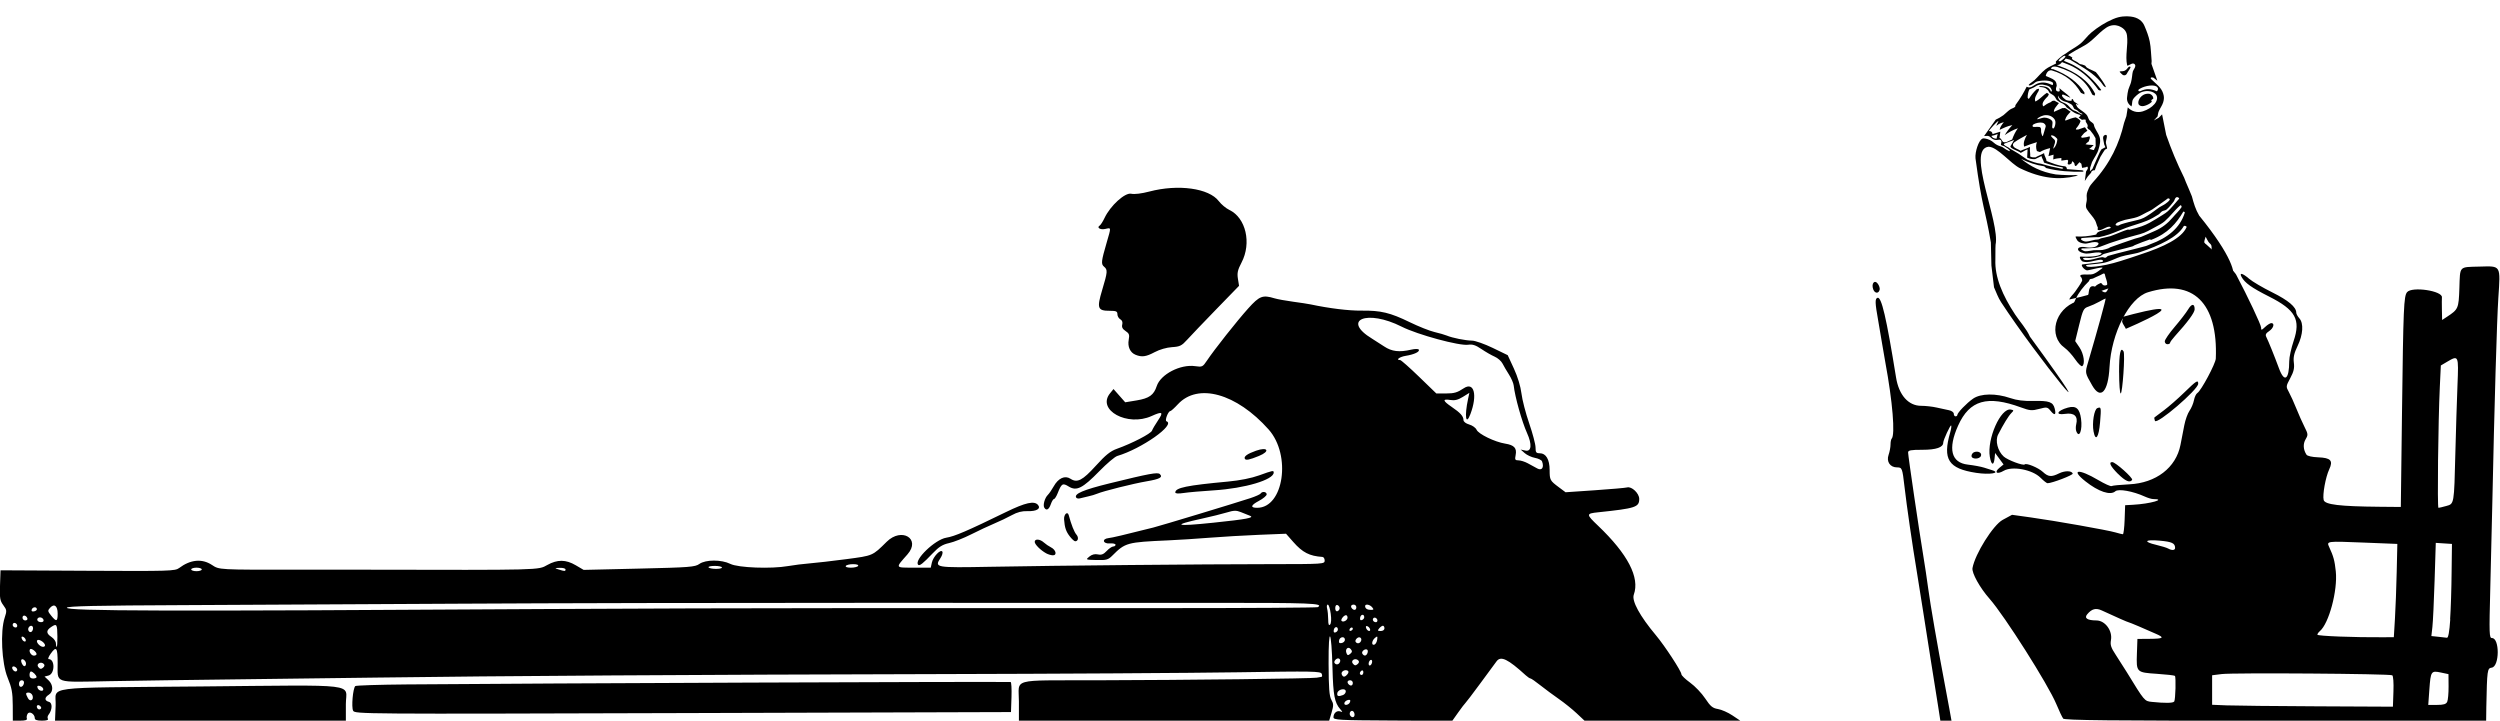
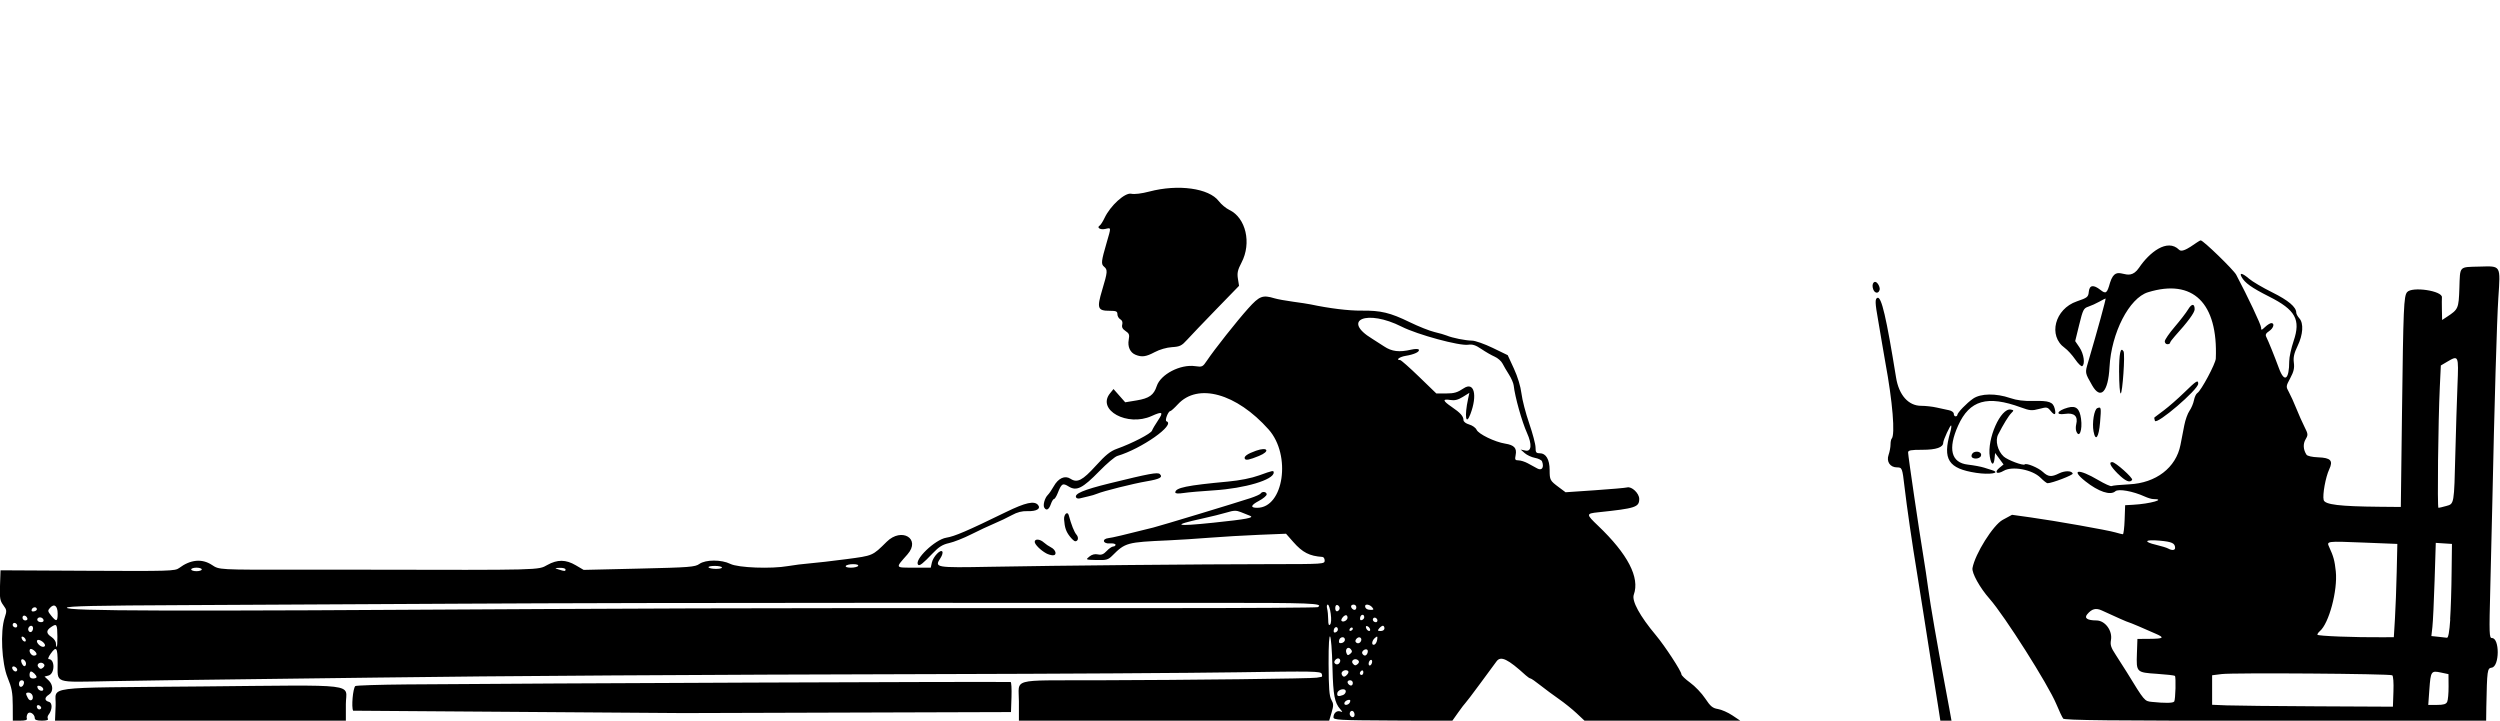
<svg xmlns="http://www.w3.org/2000/svg" xmlns:ns1="http://sodipodi.sourceforge.net/DTD/sodipodi-0.dtd" xmlns:ns2="http://www.inkscape.org/namespaces/inkscape" id="svg4156" height="410" viewBox="0 0 1422.321 410" width="1422.321" version="1.1" ns1:docname="poolshark.svg" ns2:version="0.92.1 r15371">
  <defs id="defs6650" />
  <ns1:namedview pagecolor="#ffffff" bordercolor="#666666" borderopacity="1" objecttolerance="10" gridtolerance="10" guidetolerance="10" ns2:pageopacity="0" ns2:pageshadow="2" ns2:window-width="1366" ns2:window-height="706" id="namedview6648" showgrid="false" fit-margin-top="0" fit-margin-left="0" fit-margin-right="0" fit-margin-bottom="0" ns2:zoom="1.3612076" ns2:cx="1279.2962" ns2:cy="276.02616" ns2:window-x="-8" ns2:window-y="-8" ns2:window-maximized="1" ns2:current-layer="layer1" />
  <g id="g7216" transform="translate(-0.121,55.933)">
    <g id="g7210">
      <g transform="matrix(0,-0.308,-0.507,0,2102.544,279.308)" id="layer1">
        <g id="g7221">
-           <path transform="matrix(0,-1.972,-3.25,0,907.62,4147.17)" id="path4166" d="M 7.449,345.25 C 7.407,337.98 6.914,335.32 4.523,329.5 1.154,321.3 0.277,303.19 2.87,295.37 4.143,291.54 4.086,291.04 2.076,288.32 0.19,285.77 -0.05,284.31 0.206,276.95 L 0.5,268.5 l 49.595,0.266 c 46.498,0.249 49.745,0.153 52,-1.54 6.48,-4.865 13.018,-5.49 18.676,-1.784 4.277,2.801 3.2,2.742 49.729,2.712 15.95,-0.01 32.15,-0.012 36,-0.004 102.66,0.213 99.837,0.285 105.14,-2.675 5.736,-3.202 10.523,-3.155 16.178,0.159 l 4.493,2.633 31.585,-0.736 c 28.714,-0.669 31.827,-0.908 34.249,-2.633 3.57,-2.542 12.606,-2.562 17.645,-0.04 4.412,2.209 23.309,2.92 32.858,1.235 3.219,-0.568 8.777,-1.259 12.352,-1.537 3.575,-0.277 12.937,-1.355 20.804,-2.395 15.278,-2.019 14.78,-1.805 22.987,-9.902 8.492,-8.379 19.571,-1.672 11.821,7.156 -7.08,8.03 -7.31,7.57 3.8,7.57 h 9.421 l 0.631,-2.874 c 0.739,-3.365 4.99,-7.805 5.964,-6.229 0.356,0.576 -0.096,2.181 -1.004,3.567 -3.638,5.551 -3.182,5.633 28.296,5.054 38.372,-0.706 120.3,-1.479 159.02,-1.5 30.577,-0.017 31.25,-0.061 31.25,-2.018 0,-1.1 -0.562,-2.037 -1.25,-2.082 -7.391,-0.486 -11.34,-2.509 -16.63,-8.518 l -4.109,-4.668 -15.256,0.615 c -8.391,0.338 -21.106,1.083 -28.256,1.655 -7.15,0.572 -17.725,1.25 -23.5,1.506 -23.535,1.042 -24.474,1.298 -31.831,8.664 -2.376,2.378 -3.362,2.655 -8.987,2.514 -6.259,-0.156 -6.297,-0.174 -4.086,-1.965 1.476,-1.195 3.123,-1.612 4.862,-1.23 1.986,0.436 3.211,-0.042 5.01,-1.957 1.31,-1.4 2.98,-2.54 3.7,-2.54 0.73,0 1.33,-0.45 1.33,-1 0,-0.552 -1.462,-0.89 -3.25,-0.75 -3.975,0.31 -4.694,-2.586 -0.75,-3.023 2.165,-0.24 8.405,-1.71 25.5,-6.007 4.394,-1.105 46.859,-13.953 55.265,-16.722 2.896,-0.954 5.51,-2.13 5.809,-2.614 0.857,-1.387 3.426,-1.026 3.426,0.481 0,0.749 -1.993,2.418 -4.429,3.711 -4.698,2.492 -5.053,3.928 -0.972,3.928 15.113,0 19.502,-29.934 6.525,-44.5 -18.304,-20.544 -40.267,-26.645 -51.646,-14.346 -1.957,2.115 -3.878,3.849 -4.268,3.854 -1.258,0.014 -3.341,5.449 -2.23,5.819 5.456,1.819 -14.137,15.622 -27.979,19.711 -1.375,0.406 -5.969,4.29 -10.21,8.632 -9.533,9.76 -12.969,11.485 -17.415,8.747 -3.496,-2.153 -4.1,-1.787 -6.329,3.833 -0.709,1.788 -1.64,3.25 -2.07,3.25 -0.429,0 -1.252,1.35 -1.827,3 -1.069,3.066 -2.519,3.83 -3.685,1.943 -0.891,-1.441 0.219,-5.484 1.992,-7.257 0.8,-0.8 2.295,-2.969 3.323,-4.82 2.627,-4.731 6.402,-6.448 9.586,-4.361 3.837,2.514 6.818,0.974 14.503,-7.496 5.464,-6.022 8.21,-8.227 11.87,-9.528 8.598,-3.059 19.379,-8.621 19.994,-10.317 0.332,-0.915 1.9,-3.576 3.483,-5.913 3.208,-4.734 2.485,-5.2 -3.716,-2.4 -13.738,6.203 -31.359,-3.421 -23.642,-12.913 l 1.981,-2.437 3.33,3.768 3.33,3.768 6.5,-1.068 c 7.144,-1.174 9.769,-3.042 11.439,-8.14 2.195,-6.701 13.462,-12.539 21.866,-11.33 3.997,0.575 4.314,0.426 6.696,-3.141 4.147,-6.211 17.112,-22.586 23.5,-29.68 6.386,-7.092 8.189,-7.786 14.929,-5.748 1.689,0.511 6.446,1.381 10.571,1.933 4.125,0.552 8.625,1.242 10,1.534 10.694,2.268 21.734,3.616 28.956,3.536 11.008,-0.122 16.297,1.144 27.452,6.571 5.001,2.433 11.342,4.95 14.092,5.594 2.75,0.644 5.9,1.553 7,2.019 3.126,1.326 10.665,2.833 14.309,2.86 1.82,0.013 7.145,1.881 11.832,4.15 l 8.523,4.126 3.522,7.624 c 2.151,4.658 3.822,10.154 4.294,14.124 0.425,3.575 2.403,11.218 4.396,16.985 1.993,5.767 3.623,11.954 3.623,13.75 0,2.796 0.351,3.265 2.443,3.265 3.476,0 5.554,3.533 5.572,9.473 0.018,5.771 0.172,6.06 5.276,9.866 l 3.791,2.827 16.709,-1.142 c 9.19,-0.628 17.425,-1.348 18.301,-1.6 2.589,-0.744 6.907,3.336 6.907,6.527 0,4.693 -2.066,5.367 -23.25,7.59 -7.082,0.743 -7.089,1.053 -0.175,7.644 16.952,16.162 23.854,29.456 20.338,39.178 -1.282,3.546 3.406,12.133 12.632,23.137 5.042,6.013 14.454,20.405 14.454,22.1 0,0.667 2.24,2.821 4.978,4.789 2.738,1.967 6.592,6.006 8.563,8.976 2.991,4.505 4.196,5.5 7.272,6.005 2.028,0.333 5.712,1.959 8.187,3.613 l 4.5,3.008 -44.309,0.004 -44.309,0.004 -4.499,-4.217 c -2.474,-2.319 -7.022,-5.967 -10.106,-8.107 -3.084,-2.14 -7.824,-5.642 -10.532,-7.783 -2.69,-2.15 -5.23,-3.9 -5.63,-3.9 -0.397,0 -1.594,-0.794 -2.66,-1.765 -10.216,-9.301 -14.231,-11.227 -16.633,-7.979 -0.913,1.234 -5.142,6.969 -9.398,12.744 -4.256,5.775 -8.025,10.725 -8.375,11 -0.35,0.275 -2.167,2.658 -4.037,5.296 l -3.401,4.796 -33.797,-0.169 c -30.9,-0.16 -33.8,-0.32 -33.8,-1.85 0,-2.358 1.944,-4.03 3.872,-3.33 1.468,0.533 1.463,0.402 -0.052,-1.33 -3.171,-3.626 -3.995,-7.943 -4.372,-22.918 -0.575,-22.795 -2.323,-25.151 -2.227,-3 0.061,14.028 0.409,18.581 1.575,20.631 1.293,2.275 1.311,3.257 0.132,7.25 l -1.37,4.62 h -88.28 -88.28 v -10.893 c 0,-13.419 -5.352,-11.94 43.641,-12.062 52.781,-0.131 123.29,-0.963 125.86,-1.485 1.1,-0.224 2.323,-0.441 2.719,-0.484 0.395,-0.042 0.438,-0.807 0.096,-1.699 -0.568,-1.48 -4.767,-1.558 -47.719,-0.879 -25.903,0.409 -103.57,0.873 -172.6,1.032 -131.78,0.303 -250.62,1.041 -317,1.969 -21.725,0.304 -58.625,0.769 -82,1.035 -23.375,0.265 -55.065,0.718 -70.421,1.007 -32.165,0.6 -29.543,1.52 -29.565,-10.29 -0.016,-8.94 -0.727,-9.87 -4.015,-5.25 -1.175,1.65 -1.671,3 -1.103,3 3.692,0 3.592,8.377 -0.111,9.346 l -2.237,0.585 2.226,2.074 c 2.771,2.582 2.881,6.57 0.226,8.228 -2.572,1.606 -2.555,3.39 0.04,4.068 2.122,0.555 1.98,4.552 -0.264,7.406 -0.522,0.663 -0.658,1.676 -0.303,2.25 0.408,0.66 -0.849,1.04 -3.414,1.04 -2.781,0 -4.059,-0.43 -4.059,-1.38 0,-2.382 -2.983,-4.26 -4.066,-2.558 -0.502,0.79 -0.707,1.998 -0.455,2.686 0.321,0.875 -0.808,1.25 -3.76,1.25 h -4.219 z m 763.55,5.31 c 0,-0.793 -0.419,-1.7 -0.931,-2.016 -1.189,-0.735 -2.385,1.138 -1.569,2.457 0.92,1.488 2.5,1.209 2.5,-0.441 z m -747.9,-4.86 c -1.284,-1.284 -2.585,-0.291 -1.635,1.246 0.368,0.596 1.127,0.8 1.687,0.454 0.683,-0.422 0.666,-0.981 -0.052,-1.7 z m 745.29,-2.27 c 0.421,-1.097 0.1,-1.475 -1.06,-1.25 -0.915,0.177 -1.851,0.885 -2.08,1.573 -0.612,1.839 2.431,1.526 3.14,-0.323 z m -749.73,-3.86 c -0.331,-0.86 -1.29,-1.57 -2.133,-1.57 -1.821,0 -1.886,0.47 -0.439,3.173 1.274,2.381 3.555,0.956 2.571,-1.606 z m 745.76,-0.18 c 0.87,-0.33 1.58,-1.26 1.58,-2.07 0,-2.101 -4.397,-1.255 -4.813,0.927 -0.349,1.832 0.579,2.161 3.231,1.143 z m -739.67,-3.64 c -0.229,-0.688 -1.165,-1.395 -2.08,-1.573 -1.16,-0.225 -1.481,0.153 -1.06,1.25 0.709,1.849 3.752,2.161 3.14,0.323 z m -10.927,-3.08 c 0.192,-0.99 -0.318,-1.67 -1.25,-1.67 -0.927,0 -1.573,0.86 -1.573,2.08 0,2.437 2.337,2.093 2.823,-0.416 z m 756.18,-0.17 c 0,-0.825 -0.675,-1.5 -1.5,-1.5 -1.562,0 -1.984,1.183 -0.833,2.333 1.15,1.15 2.33,0.73 2.33,-0.83 z m -749,-3.3 c 0,-1.035 -2.165,-3.2 -3.2,-3.2 -0.44,0 -0.8,0.9 -0.8,2 0,1.333 0.667,2 2,2 1.1,0 2,-0.36 2,-0.8 z m 745.93,-1.611 c 0.716,-0.862 0.798,-1.641 0.213,-2.003 -1.566,-0.968 -4.056,0.466 -3.469,1.997 0.69,1.798 1.767,1.801 3.256,0.006 z m 9.07,-1.15 c 0,-0.857 -0.45,-1.281 -1,-0.941 -0.55,0.34 -1,1.042 -1,1.559 0,0.518 0.45,0.941 1,0.941 0.55,0 1,-0.702 1,-1.559 z m -766,-1.38 c 0,-1.18 -1.95,-2.442 -2.667,-1.726 -0.716,0.72 0.546,2.67 1.726,2.67 0.518,0 0.941,-0.42 0.941,-0.94 z m 15.11,-3.349 c -1.678,-1.678 -4.575,0.024 -3.09,1.815 0.967,1.165 1.561,1.239 2.655,0.331 0.916,-0.76 1.068,-1.512 0.435,-2.145 z m -10.11,-0.15 c 0,-1.5 -1.795,-3.1 -2.59,-2.3 -0.698,0.69 0.683,3.74 1.697,3.74 0.491,0 0.893,-0.65 0.893,-1.44 z m 758.11,-1.849 c -1.678,-1.678 -4.575,0.024 -3.09,1.815 0.967,1.165 1.561,1.239 2.655,0.331 0.916,-0.76 1.068,-1.512 0.435,-2.145 z m 7.89,0.67 c 0,-0.825 -0.45,-1.222 -1,-0.882 -0.55,0.34 -1,1.293 -1,2.118 0,0.825 0.45,1.222 1,0.882 0.55,-0.34 1,-1.293 1,-2.118 z m -18.5,0.62 c 1.077,-1.742 -0.519,-3.229 -2.078,-1.935 -0.77,0.639 -1.153,1.561 -0.852,2.049 0.729,1.18 2.165,1.125 2.93,-0.113 z m -741.5,-4.88 c 0,-1.26 -2.936,-3.52 -3.648,-2.808 -1.024,1.03 0.505,3.69 2.117,3.69 0.842,0 1.531,-0.39 1.531,-0.88 z m 747.85,-2.797 c -1.495,-1.802 -3.373,-0.117 -2.476,2.22 0.526,1.371 0.921,1.45 2.145,0.435 1.165,-0.967 1.239,-1.561 0.331,-2.655 z m 9.495,2.207 c 0.31,-0.807 0.224,-1.678 -0.191,-1.934 -1.247,-0.771 -3.467,1.094 -2.728,2.29 0.955,1.546 2.249,1.388 2.918,-0.356 z m -752.57,-4.71 c -0.548,-1.644 -3.534,-3.394 -4.368,-2.56 -0.951,0.951 1.509,3.739 3.3,3.739 0.803,0 1.284,-0.53 1.068,-1.179 z m 7.086,-4.57 c -0.08,-7.141 -0.369,-7.618 -3.413,-5.624 -3.115,2.041 -3.1,3.717 0.052,5.782 1.375,0.901 2.5,2.528 2.5,3.615 0,1.087 0.208,1.977 0.462,1.977 0.254,0 0.433,-2.587 0.398,-5.75 z m 750.99,1.72 c 0.302,-2.072 0.143,-2.206 -1.25,-1.049 -1.887,1.566 -2.145,4.427 -0.346,3.835 0.688,-0.226 1.406,-1.48 1.596,-2.785 z m -18.35,0.02 c 0,-2.143 -2.906,-1.834 -3.327,0.355 -0.257,1.336 0.15,1.744 1.486,1.486 1.012,-0.195 1.841,-1.023 1.841,-1.841 z m 9,1.014 c 1.077,-1.742 -0.519,-3.229 -2.078,-1.935 -0.77,0.639 -1.153,1.561 -0.852,2.049 0.729,1.18 2.165,1.125 2.93,-0.113 z m -759.73,-1.19 c -0.218,-0.653 -0.931,-1.366 -1.584,-1.584 -0.731,-0.244 -0.954,0.214 -0.581,1.188 0.698,1.818 2.764,2.196 2.164,0.396 z m 4.229,-6.37 c 0,-1.65 -1.58,-1.929 -2.5,-0.441 -0.816,1.319 0.38,3.192 1.569,2.457 0.512,-0.32 0.931,-1.23 0.931,-2.02 z m 742.5,0.726 c 0,-1.958 -1.948,-1.792 -2.332,0.199 -0.234,1.215 0.11,1.709 0.986,1.417 0.74,-0.247 1.345,-0.974 1.345,-1.615 z m 8.5,-0.42 c 0,-1.171 -1.457,-0.88 -1.875,0.375 -0.206,0.619 0.131,0.956 0.75,0.75 0.619,-0.206 1.125,-0.713 1.125,-1.125 z m 9.771,0.062 c -0.218,-0.653 -0.931,-1.366 -1.584,-1.584 -0.731,-0.244 -0.954,0.214 -0.581,1.188 0.698,1.818 2.764,2.196 2.164,0.396 z m 8.23,-0.31 c 0,-0.825 -0.395,-1.5 -0.878,-1.5 -0.483,0 -1.438,0.675 -2.122,1.5 -1.04,1.253 -0.896,1.5 0.878,1.5 1.22,0 2.12,-0.64 2.12,-1.5 z m -778,-1.44 c 0,-1.36 -1.764,-2.25 -2.404,-1.22 -0.598,0.97 0.268,2.16 1.57,2.16 0.458,0 0.833,-0.42 0.833,-0.94 z m 747.42,-6.913 c -0.37,-2.83 -1.12,-5.15 -1.67,-5.15 -0.543,0 -0.716,1.012 -0.385,2.25 0.332,1.238 0.609,4.027 0.617,6.2 0.01,2.768 0.329,3.635 1.067,2.896 0.654,-0.654 0.795,-3.009 0.371,-6.2 z m -732.42,3.91 c 0,-1.35 -1.823,-2.287 -3.016,-1.549 -0.559,0.345 -0.757,1.047 -0.441,1.559 0.75,1.21 3.457,1.21 3.457,-0.01 z m 742,-1.666 c 0,-0.76 -0.39,-1.39 -0.88,-1.39 -1.247,0 -3.221,2.568 -2.516,3.273 0.966,0.966 3.394,-0.379 3.394,-1.88 z m 17,1.666 c 0,-1.357 -1.764,-2.249 -2.404,-1.215 -0.6,0.96 0.26,2.15 1.57,2.15 0.45,0 0.83,-0.42 0.83,-0.94 z m -768.23,-1.25 c -0.618,-1.85 -2.771,-2.16 -2.771,-0.39 0,0.87 0.712,1.58 1.583,1.58 0.871,0 1.405,-0.534 1.188,-1.188 z m 17.229,-2.7 c 0,-4.435 -1.964,-5.909 -4.353,-3.269 -1.397,1.544 -1.336,1.956 0.656,4.413 2.972,3.67 3.697,3.44 3.697,-1.14 z m 743.5,2.06 c 0,-1.958 -1.948,-1.792 -2.332,0.199 -0.234,1.215 0.11,1.709 0.986,1.417 0.74,-0.247 1.345,-0.974 1.345,-1.615 z m -755.32,-4.67 c -0.263,-1.471 -2.44,-1.217 -2.961,0.345 -0.288,0.863 0.195,1.222 1.346,1 0.987,-0.19 1.714,-0.795 1.615,-1.345 z m 290.82,0 c 43.725,-0.272 121.12,-0.497 172,-0.499 50.875,-0.003 131.36,-0.005 178.85,-0.006 47.493,-5e-4 86.756,-0.251 87.25,-0.556 3.577,-2.211 -3.503,-2.489 -62.351,-2.444 -34.788,0.026 -124,0.022 -198.25,-0.01 -74.25,-0.032 -176.4,0.187 -227,0.487 -50.6,0.3 -121.67,0.669 -157.93,0.821 -49.679,0.208 -66.025,0.568 -66.323,1.46 -0.648,1.945 56.332,2.1 273.75,0.747 z m 450.5,-0.5 c 0,-0.733 -0.562,-1.521 -1.25,-1.75 -0.744,-0.248 -1.25,0.461 -1.25,1.75 0,1.289 0.506,1.998 1.25,1.75 0.688,-0.229 1.25,-1.017 1.25,-1.75 z m 9.5,-0.5 c 0,-0.825 -0.675,-1.5 -1.5,-1.5 -1.562,0 -1.984,1.183 -0.833,2.333 1.15,1.15 2.33,0.73 2.33,-0.83 z m 9,0 c -1.331,-1.604 -4,-2.049 -4,-0.667 0,1.368 1.212,2.167 3.289,2.167 1.625,0 1.745,-0.254 0.711,-1.5 z m -666,-21.5 c 0,-0.55 -1.35,-1 -3,-1 -1.65,0 -3,0.45 -3,1 0,0.55 1.35,1 3,1 1.65,0 3,-0.45 3,-1 z m 207,0 c 0,-0.55 -1.462,-0.955 -3.25,-0.9 -3.079,0.094 -3.119,0.142 -0.75,0.9 3.529,1.13 4,1.13 4,0 z m 89,-1.099 c 0,-0.49 -1.83,-0.9 -4.06,-0.9 -2.232,0 -3.837,0.36 -3.565,0.8 0.689,1.114 7.624,1.206 7.624,0.101 z m 77.5,-0.9 c 0.367,-0.594 -0.803,-1 -2.882,-1 -1.925,0 -3.778,0.45 -4.118,1 -0.367,0.594 0.803,1 2.882,1 1.925,0 3.778,-0.45 4.118,-1 z m 202.11,-24.555 c 19.063,-1.99 23.614,-2.849 20.89,-3.94 -1.1,-0.441 -3.433,-1.375 -5.185,-2.075 -2.637,-1.055 -4.014,-1.022 -8,0.192 -2.648,0.806 -9.09,2.398 -14.315,3.538 -17.376,3.788 -15.153,4.557 6.61,2.285 z m 187.05,-34.892 c -0.275,-0.716 -2.078,-1.597 -4.008,-1.959 -1.93,-0.362 -4.553,-1.575 -5.83,-2.696 l -2.321,-2.038 2.75,0.589 c 3.431,0.734 3.812,-3.505 0.895,-9.949 -2.921,-6.454 -6.892,-20.591 -7.604,-27.07 -0.146,-1.327 -1.348,-4.105 -2.672,-6.172 -1.324,-2.067 -2.984,-4.896 -3.689,-6.287 -0.705,-1.391 -2.721,-3.151 -4.481,-3.913 -1.76,-0.762 -5.148,-2.707 -7.528,-4.324 -3.269,-2.22 -5.105,-2.818 -7.5,-2.444 -4.926,0.77 -28.877,-5.723 -37.848,-10.26 -19.771,-10 -34.594,-3.883 -16.733,6.904 1.425,0.861 4.453,2.802 6.73,4.315 4.39,2.916 8.606,3.416 15.435,1.83 2.065,-0.48 3.99,-0.491 4.278,-0.026 0.736,1.192 -2.558,2.766 -7.408,3.542 -3.527,0.564 -5.967,2.404 -3.188,2.404 0.515,0 5.353,4.268 10.75,9.484 l 9.813,9.484 5.599,0.016 c 4.548,0.013 6.418,-0.534 9.96,-2.913 5.959,-4.002 7.984,3.737 3.841,14.679 -2.586,6.829 -3.442,1.187 -1.317,-8.681 l 0.739,-3.431 -3.724,2.302 c -2.752,1.701 -4.622,2.156 -7.161,1.744 -4.577,-0.743 -4.333,0.436 0.813,3.93 4.971,3.375 6.674,5.275 6.718,7.491 0.019,0.942 1.374,1.986 3.282,2.526 1.788,0.506 3.661,1.844 4.163,2.973 1.089,2.447 10.394,6.956 16.279,7.888 5.148,0.815 6.747,2.563 5.957,6.51 -0.522,2.61 -0.312,2.998 1.625,3.004 1.224,0.003 3.575,0.737 5.225,1.63 1.65,0.893 4.125,2.238 5.5,2.989 2.62,1.431 3.975,-0.643 2.659,-4.072 z m -845.8,138.7 c 0.458,-11.16 -9.311,-9.89 82.651,-10.74 92.07,-0.85 82.49,-2.02 82.49,10.05 v 9.441 l -82.75,1.4e-4 -82.75,1.5e-4 z m 1071.2,0.5 c -0.706,-4.537 -2.551,-16.125 -4.1,-25.75 -1.549,-9.625 -3.565,-22.45 -4.479,-28.5 -0.914,-6.05 -2.527,-16.175 -3.585,-22.5 -2.452,-14.667 -5.701,-37.063 -6.963,-48 -1.228,-10.638 -1.368,-11 -4.264,-11 -3.923,0 -6.135,-3.273 -4.8,-7.104 0.613,-1.757 1.114,-4.403 1.114,-5.879 0,-1.476 0.287,-2.971 0.638,-3.322 2.105,-2.105 0.533,-21.153 -3.565,-43.196 -0.511,-2.75 -1.442,-8.15 -2.069,-12 -0.627,-3.85 -1.542,-9.25 -2.034,-12 -1.803,-10.084 -1.877,-12.322 -0.426,-12.878 2.282,-0.876 5.049,10.94 10.606,45.3 1.617,9.997 7.017,16.078 14.278,16.078 2.499,0 6.463,0.443 8.808,0.984 2.345,0.541 5.502,1.225 7.014,1.519 1.521,0.296 2.75,1.197 2.75,2.016 0,0.815 0.45,1.481 1,1.481 0.55,0 1.001,-0.338 1.002,-0.75 0,-1.281 5.326,-6.803 8.998,-9.335 4.326,-2.984 12.972,-3.111 21.14,-0.311 3.718,1.274 7.769,1.777 13.222,1.642 8.909,-0.221 11.125,0.577 12.072,4.347 0.911,3.63 -0.01,4.154 -2.308,1.316 -1.828,-2.257 -2.155,-2.314 -6.551,-1.139 -4.109,1.099 -5.268,1.003 -10.351,-0.859 -19.2,-7.034 -29.253,-4.13 -35.757,10.329 -5.95,13.227 -3.982,21.106 5.54,22.183 3.285,0.372 7.44,1.144 9.233,1.715 1.793,0.572 3.898,1.24 4.677,1.484 5.066,1.59 -1.486,2.653 -9.15,1.485 -15.884,-2.42 -19.24,-7.647 -14.793,-23.04 0.545,-1.889 0.786,-3.64 0.534,-3.892 -0.457,-0.457 -4.508,8.308 -4.508,9.753 0,2.694 -4.003,4.072 -11.829,4.072 -6.703,0 -8.171,0.278 -8.171,1.545 0,1.84 6.345,44.911 8.611,58.455 0.874,5.225 2.157,13.775 2.85,19 1.169,8.812 5.348,32.924 9.184,53 0.893,4.675 2.171,11.538 2.84,15.25 l 1.216,6.75 h -3.17 -3.17 z m 71.165,7 c -0.552,-0.688 -2.325,-4.423 -3.942,-8.301 -4.581,-10.991 -29.454,-50.174 -37.934,-59.757 -5.519,-6.236 -10.232,-14.705 -9.73,-17.483 1.45,-8.027 11.763,-24.455 17.193,-27.389 l 5.31,-2.869 10.68,1.49 c 14.024,1.957 43.741,7.216 48.173,8.526 1.921,0.568 3.816,1.032 4.21,1.032 0.394,0 0.847,-3.712 1.007,-8.25 l 0.29,-8.25 4.5,-0.248 c 9.793,-0.539 19.305,-3.252 11.401,-3.252 -0.879,0 -3.017,-0.645 -4.75,-1.434 -6.697,-3.049 -15.005,-4.53 -16.73,-2.982 -2.786,2.499 -9.563,0.244 -17.023,-5.664 -8.686,-6.879 -3.926,-7.338 7.307,-0.705 3.688,2.178 7.109,3.71 7.603,3.405 0.494,-0.305 4.995,-0.75 10.002,-0.989 15.252,-0.727 26.642,-9.463 29.175,-22.379 0.62,-3.163 1.607,-8.226 2.192,-11.251 0.586,-3.025 1.914,-6.7 2.952,-8.166 1.038,-1.466 2.179,-4.166 2.534,-6 0.355,-1.834 1.231,-3.682 1.946,-4.108 2.103,-1.252 10.364,-16.672 10.484,-19.568 1.308,-31.628 -12.976,-45.58 -38.592,-37.693 -10.688,3.291 -20.86,23.075 -21.891,42.58 -0.748,14.153 -5.082,18.721 -9.852,10.385 -4.176,-7.297 -4.135,-7.067 -2.324,-13.222 5.478,-18.619 10.306,-36.207 9.94,-36.207 -0.171,0 -1.787,0.827 -3.592,1.837 -1.804,1.011 -4.598,2.275 -6.208,2.809 -2.695,0.894 -3.108,1.71 -5.209,10.275 l -2.282,9.304 2.459,3.619 c 2.453,3.61 3.3,9.518 1.522,10.617 -0.516,0.319 -2.317,-1.425 -4.002,-3.875 -1.685,-2.45 -4.351,-5.37 -5.924,-6.49 -9.636,-6.862 -5.666,-22.163 6.864,-26.45 6.036,-2.065 6.522,-2.453 6.813,-5.436 0.378,-3.871 2.614,-4.237 6.623,-1.083 3.138,2.468 3.777,1.986 5.478,-4.129 3.865,-12.159 9.803,1.436 16.528,-8.506 5.741,-8.519 16.03,-16.878 22.764,-10.174 2.4,2.524 10.834,-5.324 12.334,-5.324 1.418,0 18.662,16.7 20.154,19.517 6.614,12.493 14.174,28.503 14.174,30.015 0,1.652 0.21,1.619 2.314,-0.358 1.273,-1.196 2.848,-2.174 3.5,-2.174 2.079,0 1.273,2.896 -1.27,4.562 -1.803,1.181 -2.232,2.051 -1.614,3.273 1.244,2.462 4.621,10.809 7.248,17.914 3.093,8.367 5.81,6.433 5.828,-4.149 0,-2.255 1.129,-7.406 2.5,-11.447 4.129,-12.167 1.093,-17.65 -13.978,-25.241 -9.938,-5.005 -13.834,-7.783 -15.656,-11.164 -1.436,-2.664 0.578,-2.163 4.342,1.079 1.807,1.556 7.705,5.021 13.108,7.699 9.194,4.558 13.676,8.342 13.676,11.547 0,0.697 0.787,2.137 1.75,3.201 2.543,2.811 2.139,9.225 -0.992,15.724 -2.01,4.171 -2.523,6.466 -2.125,9.5 0.402,3.071 -0.07,5.106 -2.032,8.76 -2.518,4.69 -2.529,4.808 -0.768,8 0.983,1.782 2.87,5.94 4.192,9.24 1.323,3.3 3.412,7.992 4.642,10.426 2.098,4.15 2.139,4.594 0.645,7.123 -1.547,2.618 -1.356,5.881 0.51,8.738 0.494,0.757 3.232,1.374 6.651,1.5 7.17,0.264 8.63,1.855 6.282,6.845 -2.06,4.378 -3.892,14.477 -3.157,17.403 0.661,2.634 9.032,3.645 31.902,3.855 l 12,0.11 0.667,-53.147 c 0.759,-60.478 1.02,-66.668 2.909,-68.944 2.796,-3.37 20.258,-0.749 19.819,2.974 -0.072,0.614 -0.078,3.756 -0.013,6.982 l 0.118,5.865 2.724,-1.785 c 6.499,-4.258 6.7,-4.718 7.1,-16.23 0.451,-12.972 -0.457,-12.004 11.58,-12.339 12.23,-0.34 11.844,-0.99 10.588,17.841 -0.823,12.341 -2.254,61.172 -3.424,116.78 -0.231,11 -0.751,32.712 -1.155,48.25 -0.679,26.117 -0.608,28.25 0.951,28.25 4.45,0 4.338,16.186 -0.117,16.82 -2.547,0.362 -2.661,1.186 -3.09,22.43 l -0.1,7.76 h -119.88 c -94.7,0 -120.09,-0.263 -120.88,-1.25 z m 187.93,-15.349 c 0.189,-5.01 -0.094,-8.866 -0.676,-9.239 -1.392,-0.892 -90.388,-1.532 -97.063,-0.698 l -5.437,0.679 v 8.388 8.388 l 8.25,0.337 c 4.537,0.185 27.679,0.428 51.426,0.54 l 43.2,0.21 z m 30.589,5.849 c 0.46,-0.963 0.813,-4.898 0.785,-8.745 l -0.051,-6.995 -4.298,-0.907 c -5.571,-1.175 -5.824,-0.804 -6.58,9.648 l -0.633,8.75 h 4.971 c 3.749,0 5.176,-0.43 5.806,-1.75 z m -155.33,-0.15 c 0.732,-1.185 1.072,-13.923 0.39,-14.605 -0.291,-0.291 -4.873,-0.814 -10.182,-1.163 -11.719,-0.77 -11.81,-0.861 -11.439,-11.485 l 0.292,-8.347 6.715,-0.048 c 8.305,-0.06 8.986,-0.631 3.545,-2.97 -2.343,-1.007 -6.636,-2.878 -9.54,-4.157 -3,-1.27 -5.6,-2.32 -5.8,-2.32 -0.403,0 -7.277,-3.029 -15.172,-6.685 -3.386,-1.568 -5.727,-0.949 -8.346,2.207 -1.802,2.172 0.125,3.442 5.254,3.463 4.947,0.02 9.254,5.822 8.285,11.162 -0.494,2.724 0.013,4.292 2.703,8.353 1.821,2.75 4.654,7.19 6.294,9.866 10.132,16.533 10.083,16.474 14.206,16.904 7.455,0.777 12.168,0.715 12.715,-0.17 z m 125.6,-47.1 c 0.351,-5.775 0.801,-17.7 1,-26.5 l 0.362,-16 -19.394,-0.773 c -20.911,-0.833 -20.955,-0.828 -19.399,2.524 2.463,5.306 3.135,7.772 3.771,13.832 1.141,10.873 -3.909,29.71 -9.127,34.04 -0.744,0.617 -1.352,1.505 -1.352,1.974 0,0.758 21.264,1.58 37.5,1.451 l 6,-0.048 0.638,-10.5 z m 31.396,0.342 c 0.4,-5.862 0.78,-17.899 0.846,-26.75 l 0.2,-16.09 -4.604,-0.299 -4.604,-0.299 -0.667,21.299 c -0.367,11.714 -0.931,23.631 -1.253,26.482 l -0.586,5.183 3.857,0.399 c 2.121,0.219 4.376,0.474 5.011,0.567 0.772,0.113 1.394,-3.357 1.88,-10.49 z m -156.5,-40.59 c -0.033,-2.667 -1.742,-3.471 -8.735,-4.106 -8.498,-0.772 -9.645,0.596 -2,2.385 2.888,0.676 5.925,1.607 6.75,2.069 2.204,1.235 4.002,1.078 3.985,-0.348 z m 154.23,-23.792 c 4.632,-1.286 4.514,-0.604 5.261,-30.458 0.317,-12.65 0.855,-29.862 1.197,-38.25 0.696,-17.068 0.66,-17.147 -6.014,-13.209 l -3.459,2.041 -0.578,12.209 c -0.94,19.859 -1.494,68.71 -0.779,68.704 0.363,-0.003 2.33,-0.469 4.372,-1.036 z m -1191,116.33 c -1.059,-1.979 -0.131,-12.64 1.218,-13.989 0.388,-0.388 13.626,-0.814 29.417,-0.946 79.357,-0.665 329.42,-1.66 343.5,-1.367 0.434,0.009 0.659,3.855 0.5,8.547 l -0.289,8.531 -186.66,0.574 c -183.46,0.564 -186.68,0.541 -187.69,-1.35 z m 321.55,-82.921 c -2.632,-2.632 9.56,-14.387 15.981,-15.407 4.74,-0.753 11.91,-3.83 33.914,-14.552 11.174,-5.445 16.208,-6.556 18.297,-4.038 1.768,2.13 -0.923,3.685 -6.04,3.492 -3.049,-0.115 -5.795,0.593 -8.882,2.29 -2.457,1.351 -6.943,3.49 -9.968,4.752 -3.025,1.262 -8.968,4.045 -13.207,6.183 -4.239,2.138 -9.864,4.357 -12.5,4.931 -3.707,0.807 -5.812,2.113 -9.293,5.764 -5.57,5.843 -7.508,7.38 -8.302,6.585 z m 72.8,-6.54 c -3.21,-1.77 -6.5,-5.07 -6.5,-6.5 0,-1.849 2.978,-1.656 5.178,0.336 1.01,0.914 2.841,2.163 4.07,2.775 2.849,1.421 3.598,4.575 1.075,4.533 -1.003,-0.017 -2.723,-0.528 -3.823,-1.137 z m 13.551,-9.495 c -2.226,-2.83 -2.993,-5.065 -3.337,-9.728 -0.215,-2.908 1.974,-4.93 2.645,-2.442 1.464,5.431 3.109,9.586 4.363,11.02 1.437,1.644 1.035,3.813 -0.707,3.813 -0.478,0 -1.811,-1.198 -2.963,-2.663 z m 3.557,-22.163 c -1.319,-2.135 4.038,-4.42 18.973,-8.092 22.685,-5.578 27.449,-6.453 28.639,-5.263 1.814,1.814 -0.021,2.824 -7.424,4.085 -7.739,1.318 -24.944,5.619 -28.295,7.072 -1.1,0.477 -3.35,1.149 -5,1.493 -1.65,0.344 -3.75,0.847 -4.666,1.119 -0.916,0.271 -1.918,0.085 -2.226,-0.414 z m 56.39,-2.91 c 0,-2.691 6.428,-4.017 30.106,-6.213 6.645,-0.616 13.225,-1.929 17.621,-3.514 7.848,-2.831 8.273,-2.913 8.273,-1.599 0,4.12 -16.423,9.004 -34,10.111 -6.875,0.433 -14.638,1.112 -17.25,1.508 -3.016,0.458 -4.75,0.351 -4.75,-0.293 z m 492.33,-8.395 c -4.63,-4.63 -16.11,-6.778 -20.952,-3.921 -3.887,2.293 -5.647,0.91 -2.296,-1.804 l 2.229,-1.805 -2.403,-3.268 -2.403,-3.268 -0.313,3.101 c -0.439,4.345 -1.882,3.862 -2.687,-0.899 -1.718,-10.166 6.208,-27.973 11.957,-26.866 1.754,0.338 1.775,0.491 0.274,1.992 -1.573,1.573 -4.5,6.333 -7.52,12.229 -1.763,3.442 -0.248,9.37 3.188,12.476 2.235,2.021 11.095,5.343 11.955,4.482 0.949,-0.949 7.725,1.856 10.342,4.281 3.037,2.815 4.846,2.98 9.145,0.836 3.321,-1.657 7.277,-1.617 7.834,0.079 0.282,0.86 -11.818,5.491 -14.347,5.491 -0.476,0 -2.277,-1.411 -4.002,-3.136 z m 44.043,-2.232 c -4.3,-4.33 -5.4,-6.64 -3.2,-6.64 1.785,0 11.94,9.057 11.306,10.084 -1.182,1.912 -3.86,0.768 -8.08,-3.452 z m -496.77,-8.478 c -0.802,-1.298 1.354,-2.872 6.348,-4.634 6.692,-2.361 8.205,0.298 1.685,2.962 -5.392,2.204 -7.441,2.63 -8.033,1.672 z m 413.47,-1.69 c 0,-0.842 0.675,-1.79 1.5,-2.107 2.28,-0.875 4.546,0.354 3.876,2.1 -0.781,2.035 -5.376,2.04 -5.376,0.006 z m 69.445,-13.911 c -0.91,-4.853 0.349,-12.541 2.168,-13.239 2.188,-0.84 2.253,-0.5 1.542,8.102 -0.711,8.596 -2.576,11.18 -3.71,5.138 z m -9.837,-0.137 c -0.333,-0.869 -0.343,-2.627 -0.022,-3.907 1.154,-4.599 -1.123,-6.706 -6.396,-5.915 -5.761,0.864 -4.521,-1.861 1.618,-3.556 4.639,-1.281 6.715,0.461 7.517,6.307 0.89,6.493 -1.025,11.478 -2.716,7.071 z m 44.77,-5.878 c -0.344,-0.896 -0.457,-1.771 -0.251,-1.946 0.205,-0.174 2.623,-1.992 5.373,-4.04 2.75,-2.047 7.967,-6.61 11.594,-10.14 6.919,-6.734 7.906,-7.351 7.906,-4.942 0,3.308 -23.666,23.558 -24.622,21.067 z m -20.4,-27.48 c 0,-10.947 0.809,-14.795 2.526,-12.017 1,1.54 -0.6,23.96 -1.6,23.96 -0.5,0 -0.9,-5.37 -0.9,-11.94 z m -559.68,-10.066 c -3.083,-1.242 -4.609,-4.614 -3.87,-8.551 0.528,-2.817 0.242,-3.6 -1.803,-4.941 -1.72,-1.127 -2.272,-2.201 -1.887,-3.673 0.347,-1.325 -0.055,-2.416 -1.106,-3.004 -0.91,-0.5 -1.65,-1.8 -1.65,-2.87 0,-1.64 -0.7,-1.95 -4.38,-1.95 -6.896,0 -7.406,-1.419 -4.269,-11.874 3.088,-10.29 3.18,-11.438 1.061,-13.197 -1.795,-1.49 -1.63,-3.019 1.475,-13.667 2.625,-9.001 2.671,-8.545 -0.794,-7.784 -2.856,0.627 -5.077,-0.755 -3.138,-1.952 0.544,-0.336 1.779,-2.28 2.745,-4.319 3.293,-6.957 11.625,-14.514 15.148,-13.741 1.861,0.409 5.878,-0.077 10.346,-1.25 16.41,-4.309 33.892,-1.901 39.491,5.439 1.415,1.856 4.11,4.103 5.989,4.995 9.444,4.482 12.777,18.863 6.945,29.964 -2.166,4.122 -2.562,5.897 -2.041,9.152 l 0.646,4.038 -12.981,13.348 c -7.14,7.341 -14.577,15.113 -16.528,17.271 -3.117,3.448 -4.163,3.96 -8.646,4.234 -3.013,0.184 -7.034,1.341 -9.827,2.828 -4.961,2.641 -7.313,2.966 -10.928,1.509 z m 585.68,-7.63 c 0,-0.9 2.549,-4.613 5.665,-8.25 3.116,-3.637 6.535,-8.075 7.598,-9.861 2.05,-3.446 3.737,-3.483 3.737,-0.081 0,1.867 -3.976,7.258 -11.25,15.253 -1.512,1.662 -2.75,3.372 -2.75,3.8 0,0.427 -0.675,0.777 -1.5,0.777 -0.825,0 -1.5,-0.737 -1.5,-1.637 z m -165.89,-29.529 c -1.253,-3.311 0.743,-5.75 2.612,-3.193 0.732,1.002 1.206,2.467 1.053,3.257 -0.473,2.436 -2.733,2.396 -3.665,-0.064 z" ns2:connector-curvature="0" ns1:nodetypes="ccccccscccccccscccscccscsccssscccccccccccsscccccscsccccccccsccscscccccccccccccccccccccccccccsscccccsccccsscccccccccscccscccsccsccccccsccccsssscccscccccscssccsccsccsscccccccccccsccccscccccccccsscccscccsssssccsccsssssscssscccccscsscccccscscscccccccscccccccccccccsscccccsscccscccsccssccccccccccccccccccccscssccccccscsccscsscscccccccccccscccccscccsscccccccccccccccccccccsssscccscscscsccccssccssssssccscsccccscsccccccccccccscccscccccccccsccccccccccccccccscccccscccccccccscsssscccsccsscccscccccccccccsssccccccccccccccccscccssccccccccsccccccsscccccsccsccccscscscccccccccscccccscccccccccccccccccccscccsccccscccccccccccccsccccccccccsccccccccccccscccsccccccccccscccccccccccccccccccccscccsccccccccsccscccscccccccccsccccccccccccccsccccccccccccccccccscscccscccccccccccccccccccccscccccscsccccscccccccsscccccccccccscccccccsscscsssscccc" />
-           <path ns1:nodetypes="ccccccccccccccccccccccccccccccccccccccccccccccccccccccccccccccccccccccccccccccccccccccccccccccccccccccccccccccccccccccccccccccccccccccccccccccccccccccccccccccccccccccccccccccccccccccccccccccccccccccccccccccccccccccccccccccccccccccccccccccccccccccccccccccccccccccccccccccccccccccccccccccccccccccccccccccccccccccccccccccccccccccccccccccccccccccccccccccccccccccccccccccccccccccccccccccccccccccccccccccccccccccccccccccccccccccccccccccccccccccccccccccccccccccccccccccccccccccccccccccccccccccccccccccccccccccccccccccccccccccccccccccccccccccccccccccccccccccccccccccccccccccccccccccccccccccccccccc" ns2:connector-curvature="0" id="35611352" d="m 1053.398,1775.257 c 5.228,-7.326 5.475,-14.124 4.489,-19.323 -1.615,-8.609 -8.635,-13.356 -17.26,-15.535 -9.465,-2.484 -19.038,-4.697 -28.813,-5.924 -11.944,-1.472 -24.079,-1.387 -36.134,-2.147 -1.734,0.028 -3.555,0.14 -5.216,0.213 -10.431,-2.197 -20.72,-4.42 -31.15,-6.617 1.973,1.351 3.647,2.955 5.621,4.307 0.641,0.849 0.917,2.484 -0.092,2.967 -1.512,0.725 -2.956,-0.767 -4.319,-1.511 -4.772,-2.886 -9.003,-6.21 -14.061,-8.717 -4.348,-2.173 -9.138,-3.501 -14.228,-4.13 -4.28,-0.567 -8.592,-0.246 -12.964,0.581 -5.484,1.022 -10.843,3.432 -16.209,4.864 -3.101,0.844 -6.374,0.946 -9.593,1.38 -2.563,1.405 -4.986,2.772 -7.549,4.177 1.635,-1.877 3.289,-3.639 4.997,-5.47 2.044,-1.285 4.161,-2.534 6.277,-3.774 -12.68,-1.488 -25.302,-3.026 -37.925,-4.59 -26.91,-5.736 -51.892,-11.945 -79.25,-20.197 -2.344,-0.579 -5.356,-1.233 -7.772,-1.858 -8.785,-2.392 -17.752,-4.575 -26.651,-6.815 -12.409,-1.988 -24.09,-4.072 -35.429,-8.18 -150.706,-74.4 -131.51,-16.517 -83.616,-25.964 -5.004,3.781 -15.872,8.936 -15.385,10.694 0.457,1.516 9.827,-1.66 15.249,-1.046 3.601,0.475 7.534,-0.499 11.208,0.022 1.764,0.215 2.803,1.956 4.639,2.216 4.093,0.673 8.707,-0.344 12.816,0.45 2.531,0.473 4.235,2.327 6.552,3.224 3.027,1.232 6.335,2.115 9.606,3.165 -3.479,0.495 -6.879,1.583 -10.289,1.563 -2.413,-0.064 -4.398,-1.548 -6.769,-1.809 -28.68,-2.269 -3.374,61.836 -32.08,59.885 0,0 -42.816,23.291 -66.891,93.398 5.079,-1.053 9.524,-4.542 14.352,-6.535 6.542,-2.703 13.049,-5.752 19.812,-7.757 1.673,-0.513 3.428,0.138 5.119,0.307 1.069,0 2.638,1.44 3.722,1.563 1.012,0.077 2.207,0.056 2.547,-0.959 1.748,-4.71 -0.873,-10.145 2.077,-14.323 2.492,-3.572 5.782,-5.521 8.842,-8.289 7.11,-6.702 -2.983,14.289 -2.683,16.153 1.22,3.335 9.496,7.095 10.945,5.324 1.623,-6.24 2.702,-15.036 4.523,-21.822 0.834,-2.938 4.633,-1.453 4.203,1.516 -0.97,6.65 -6.337,13.331 -3.526,19.23 0.186,2.015 9.468,5.162 9.325,2.949 -0.146,-4.894 -0.959,-15.687 3.05,-21.545 2.377,-3.421 4.43,-2.347 4.684,1.275 0.318,4.667 -2.168,8.804 -2.167,13.607 0.011,1.682 1.164,4.409 2.068,5.759 3.426,4.945 9.199,5.11 10.148,-0.101 0.433,-2.409 -0.523,-4.678 -0.942,-6.951 -0.567,-2.925 -0.029,-7.298 2.038,-9.462 3.977,-3.979 8.029,-3.987 8.007,1.695 0.009,3.803 -3.478,7.872 -2.762,11.45 0.731,3.698 2.572,6.732 6.352,8.101 1.97,0.791 6.995,2.525 6.77,1.267 -0.779,-6.744 0.383,-14.067 3.11,-21.624 0.895,-2.453 1.915,-0.715 4.158,-2.546 3.809,-3.192 5.091,-9.836 7.724,-13.878 1.46,-2.21 3.174,0.058 3.021,0.967 -0.567,3.999 -8.213,9.035 -6.068,12.282 0.759,1.259 3.516,-0.132 4.848,0.37 4.112,1.355 8.746,1.604 13.003,3.049 6.196,1.994 13.721,6.718 20.787,9.258 6.372,2.328 12.455,-0.336 19.581,0.01 8.137,0.421 9.981,0.139 19.415,-2.423 3.75,-0.995 7.398,-2.737 10.897,-4.672 34.656,-19.329 71.355,-29.444 109.176,-34.722 4.17,-0.842 8.4,-1.77 12.571,-2.612 5.415,-0.507 10.817,-1.007 16.159,-1.56 -7.295,-4.359 -10.568,-10.332 -7.315,-16.888 2.741,-5.314 7.606,-10.087 13.568,-13.154 6.394,-3.354 14.412,-3.889 18.868,-0.867 6.356,4.328 6.49,11.901 1.798,17.106 -2.224,2.512 -7.994,6.359 -11.18,7.597 -5.42,2.068 -8.38,0.752 -13.963,2.047 4.286,3.809 10.109,5.584 17.574,4.913 4.506,-0.296 9.064,-0.66 13.582,-1.395 4.445,-0.781 8.858,-2.258 13.245,-2.964 3.796,-0.631 7.581,-0.933 11.35,-1.246 2.902,-0.299 5.772,-0.272 8.644,-0.813 3.521,-0.692 6.933,-2.684 10.457,-2.815 1.806,0.018 4.247,0.755 4.46,2.453 0.289,2.304 -5.823,6.412 -3.379,6.719 17.945,2.45 37.053,-1.296 55.21,0.17 9.511,0.726 14.721,4.875 17.67,9.743 1.957,3.352 2.198,8.53 -3.506,13.658 -10.746,9.667 -25.627,15.492 -34.56,26.298 -4.473,5.375 -9.119,9.745 -13.969,14.764 -0.65,0.518 -1.657,1.316 -2.208,1.444 -0.722,0.105 -0.663,-1.08 -1.113,-1.475 -1.279,-1.138 -1.789,-2.025 -3.125,-3.087 -4.076,2.131 -6.435,-4.396 -9.859,-6.659 -3.497,-2.308 -2.527,-3.579 -2.936,-4.171 -2.102,-3.443 -1.913,-3.665 -3.448,-4.182 -4.2,-1.521 -5.739,-5.729 -10.586,-11.343 -0.844,-0.865 -32.977,-15.256 -27.309,-10.02 0.668,0.531 1.421,1.121 2.131,1.455 17.643,6.951 29.628,18.643 40.754,30.1 2.443,2.428 4.855,4.914 7.241,7.418 0.732,1.577 1.329,3.208 2.062,4.785 -1.383,0.695 -2.763,1.393 -4.146,2.088 -2.973,-3.99 -5.538,-8.387 -9,-12.014 -11.725,-12.503 -27.707,-22.239 -44.907,-29.917 -1.44,0.771 -0.836,2.388 0.412,3.284 17.662,7.633 32.35,16.522 42.903,28.736 3.202,3.687 5.462,8.023 8.233,11.997 -1.238,0.786 -2.766,1.279 -3.844,2.278 -1.02,0.923 -1.401,2.248 -2.131,3.353 -0.511,-0.88 -0.888,-1.788 -1.342,-2.743 -11.087,-19.139 -27.695,-32.939 -51.307,-40.064 -1.169,0.271 -2.286,0.463 -3.397,0.658 0.744,1.138 1.723,3.087 3.732,3.12 22.276,6.063 39.285,18.104 49.443,38.893 0.702,1.335 0.927,3.264 0.186,4.809 -0.585,1.196 -2.321,2.099 -3.68,1.915 -0.939,-0.032 -0.339,-1.666 -0.762,-2.379 -10.058,-16.258 -24.618,-27.843 -43.158,-35.023 -1.199,0.029 -2.334,0.079 -3.461,0.153 1.176,0.85 1.932,3.002 3.18,3.898 19.304,6.877 33.724,16.953 41.323,32.784 0.557,1.243 -0.571,3.123 -1.866,3.985 -2.345,1.542 -5.192,2.212 -7.82,2.572 -0.852,0.135 -1.226,-0.784 -1.634,-1.375 -1.66,-2.048 -2.853,-4.457 -4.685,-6.278 -1.382,-1.426 -2.985,-2.671 -4.883,-3.416 -2.172,-0.806 -4.66,-1.049 -7.016,-1.189 -1.936,0.012 -3.873,0.837 -5.809,0.849 -1.474,-0.032 -3.163,0.102 -4.339,-0.748 -0.813,-0.623 -1.587,-2.444 -0.667,-3.095 1.597,-1.119 6.762,0.676 5.441,-0.266 -5.44,-3.417 -10.262,-8.328 -16.438,-11.761 -2.653,-1.443 3.918,5.259 5.062,7.988 0.236,0.819 -1.903,1.374 -2.743,1.069 -2.722,-0.928 -5.167,-2.493 -7.201,-4.33 -1.221,-1.214 -1.932,-4.089 -1.698,-5.953 0.195,-1.106 3.806,-0.085 3.409,-1.116 -0.587,-1.486 -3.134,-1.077 -4.512,-1.943 -2.321,-1.458 -3.832,-3.862 -6.383,-5.018 -1.058,-0.441 2.744,3.177 1.644,2.933 -2.619,-0.64 -5.439,-1.288 -7.557,-2.731 -4.107,-2.915 -7.461,-6.689 -11.912,-9.151 -3.233,-1.808 -7.39,-1.978 -10.853,-3.483 -2.84,-1.338 -4.714,-4.52 -7.967,-4.889 -7.794,-0.875 -13.994,-4.546 -21.821,-6.224 -7.365,-1.723 -15.571,-0.52 -23.407,0.923 -8.054,1.307 -15.763,4.873 -23.738,7.347 -3.449,0.738 -6.981,1.397 -10.502,2.089 -2.196,0.073 -4.309,0.223 -6.505,0.296 1.425,-0.892 2.909,-1.892 4.261,-2.83 6.535,-1.703 13.005,-3.438 19.598,-5.217 5.091,-1.493 10.291,-2.586 15.409,-4.397 2.624,-0.92 2.167,-2.422 3.493,-3.041 0.879,-0.453 0.819,-2.059 1.644,-1.876 2.459,0.428 4.645,1.461 7.058,1.526 4.437,0.219 13.922,2.832 15.544,-1.287 1.694,-4.074 -10.409,-0.396 -14.674,-0.842 -1.909,-0.306 -3.82,-0.613 -5.714,-0.797 -1.359,-0.184 -2.681,-0.561 -4.082,-0.548 -1.531,0.043 -1.958,2.466 -3.459,2.752 -1.788,0.664 -3.562,1.443 -5.35,2.107 -2.422,0.936 -4.773,1.791 -7.137,2.652 -5.423,1.508 -10.928,2.957 -16.351,4.464 -2.8,0.587 -5.667,1.268 -8.467,1.855 -0.054,0.636 -0.173,1.233 -0.169,1.794 -0.588,0.635 -1.128,1.19 -1.66,1.749 -0.909,0.211 -1.796,0.417 -2.705,0.627 -2.319,1.224 -4.589,2.498 -6.85,3.647 -2.796,1.148 -5.568,2.284 -8.437,3.386 5.82,-0.476 11.634,-0.929 17.454,-1.405 1.73,-0.589 3.435,-1.324 5.165,-1.913 3.899,-0.343 4.851,0.381 2.868,2.151 -0.425,1.409 -0.833,2.804 -1.258,4.212 2.574,0.277 5.067,0.529 7.64,0.806 0.958,0.714 1.93,1.411 2.888,2.124 -2.002,1.088 -4.148,2.223 -6.15,3.311 -1.959,0.891 -0.739,1.534 0.941,2.143 3.177,-0.238 5.154,1.119 7.085,2.667 -1.501,0.286 -3.003,0.564 -4.374,0.82 -1.723,1.71 -2.928,3.3 -0.595,4.319 1.978,-0.209 4.028,-0.361 6.006,-0.57 0.508,0.319 1.003,0.63 1.511,0.949 -0.521,2.242 -1.028,4.464 -1.548,6.706 1.604,0 3.262,-0.048 4.866,-0.046 -0.384,3.333 -1.04,6.592 -2.657,9.15 2.99,-0.132 5.929,-0.31 8.862,-0.366 -0.898,1.893 -1.82,3.806 -2.718,5.699 4.938,-0.584 9.86,-1.289 14.797,-1.872 -1.663,4.316 -3.903,8.241 -7.307,11.464 0.614,1.168 1.279,2.271 1.893,3.438 5.96,1.175 11.447,1.155 16.439,-0.066 -2.454,4.936 -5.186,9.809 -8.293,14.335 7.247,1.314 14.335,-0.711 21.718,-3.109 -4.448,5.024 -8.953,10.015 -13.538,13.948 -2e-5,0 0.075,0.047 0.075,0.047 l -3.276,1.626 c -1.719,0.149 -3.342,0.043 -4.689,-0.58 -3.955,-1.703 -4.816,-5.264 -8.026,-7.951 2.682,-3.118 3.687,-6.415 6.442,-9.486 1.219,-1.468 0.99,-1.15 -0.729,-1.001 -5.633,0.371 -10.568,-0.621 -16.2,-0.25 -1.79,-2.018 -1.618,-3.368 -1.662,-5.853 3.187,-3.359 4.671,-6.329 7.915,-9.763 -5.232,-0.159 -9.399,-2.556 -14.631,-2.715 -4.308,-7.174 -8.53,-12.616 -9.855,-21.043 -1.515,-1.957 -3.32,-1.291 -5.145,-1.991 -0.715,-5.699 -1.429,-11.393 -2.144,-17.091 -0.893,-1.789 -1.986,-2.047 -2.625,-0.214 -0.515,12.41 0.925,27.613 6.772,40.668 l 3.23,2.262 c 2.271,9.58 7.002,17.338 13.688,25.895 -13.677,-10.491 -24.167,-22.083 -28.679,-38.879 -1.309,-8.306 -1.629,-16.66 -1.059,-24.902 l -1.922,2.244 c -7.483,18.643 -4.99,38.399 14.366,62.733 8.476,10.574 39.527,25.279 39.778,35.266 -4.332,25.648 -139.703,-13.132 -180.996,-7.797 -9.043,0.35 -18.438,0.035 -27.901,0.233 -31.711,0.742 -65.336,-7.898 -100.999,-22.149 -13.225,-5.292 -26.056,-12.655 -40.92,-16.632 -216.912,-96.275 -37.643,-7.782 63.53,32.31 8.72,3.468 18.249,5.431 27.657,7.99 13.358,1.02 26.782,1.971 40.197,2.915 14.19,0.203 28.385,0.407 42.576,0.609 64.336,6.658 62.787,9.731 155.508,17.261 11.91,0.669 33.102,-3.572 36.068,-7.629 0.764,-0.302 0.863,-1.565 0.478,-3.035 -1.166,-3.972 -3.622,-7.205 -7.989,-10.06 -1.451,-0.911 -2.771,-2.151 -3.935,-3.441 -1.775,-1.897 -2.409,-4.338 -3.966,-6.098 -1.397,-1.548 -3.353,-2.75 -4.445,-3.994 -2.038,-2.397 -3.374,-4.034 -3.202,-4.261 1.157,0.168 2.366,-0.841 9.129,6.2 1.076,1.123 1.5,4.057 3.535,3.772 3.017,-0.45 10.398,-1.846 8.379,3.364 -1.109,2.877 0.709,6.02 4.305,8.056 4.741,2.644 2.485,5.591 2.656,7.485 10.145,-4.349 20.296,-8.714 30.369,-13.108 1.162,-1.392 2.329,-2.775 3.49,-4.167 1.624,-1.437 3.076,-3.095 4.773,-4.486 3.293,-2.511 7.111,-4.57 10.243,-7.293 1.868,-1.619 2.89,-4.113 4.846,-5.564 1.165,-0.832 2.723,-0.168 3.918,-0.757 12.074,-5.483 23.359,-9.367 33.338,-12.367 1.039,-0.241 -3.081,-1.575 0.129,-5.813 1.907,-2.376 4.612,-4.15 6.098,-6.678 3.704,-6.162 1.04,-10.946 -2.982,-16.377 -0.553,-0.683 3.603,-1.11 4.401,-0.609 4.077,2.673 5.216,9.532 2.462,17.407 -0.895,2.454 -4.168,3.639 -5.773,5.758 -0.86,1.135 -2.503,2.896 -1.602,3.686 0.844,0.865 2.64,-0.806 3.748,-1.562 1.971,-1.331 3.549,-3.112 5.521,-4.443 6.735,-4.37 14.212,-7.73 20.539,-12.691 4.199,-3.282 7.026,-7.868 10.671,-11.832 1.272,0.017 2.686,0.813 3.939,0.148 3.671,-2.162 7.227,-4.613 10.505,-7.245 0.527,-0.423 3.49,-3.344 5.207,-4.912 l 0.05,0.032 c 6.483,-5.309 9.539,-9.508 15.922,-14.545 6.196,-4.931 15.38,-8.427 21.795,-13.221 9.665,-7.107 18.266,-15.216 24.724,-24.449 z m -68.478,55.868 c -2.269,2.148 -4.62,4.122 -7.487,5.224 -2.234,0.83 -2.094,0.37 -1.978,-1.902 2.616,-2.041 4.892,-4.077 8.019,-5.239 1.657,-0.634 2.581,0.843 1.447,1.917 z m -54.843,30.308 c -2.903,2.42 -4.954,5.282 -6.856,8.218 -4.528,1.175 -9.736,1.819 -15.008,1.856 -2.561,-0.716 -2.966,-1.313 -1.236,-1.901 5.995,-2.264 11.297,-4.856 16.549,-8.257 1.869,-3.739 0.675,-2.601 -3.079,-2.167 -5.636,1.931 -13.88,5.466 -19.598,3.549 3.686,-4.161 8.283,-6.843 12.884,-10.093 1.092,-0.877 2.181,-1.875 3.274,-2.752 -0.698,-0.774 -1.541,-1.52 -2.297,-2.218 -1.241,0.226 -2.466,0.553 -3.692,0.899 -5.094,3.053 -13.668,8.297 -19.06,5.244 2.918,-2.298 5.635,-4.863 7.58,-7.996 0.848,-0.696 1.695,-1.386 2.486,-2.006 0.241,-0.742 0.342,-1.451 0.583,-2.193 -1.557,-1.76 -3.041,-3.456 -4.598,-5.215 -5.373,2.431 -10.604,5.922 -16.254,5.611 2.392,-3.299 4.706,-6.508 7.113,-9.686 -0.481,-0.637 0.387,-2.33 -0.094,-2.967 -1.763,-2.336 -4.943,-3.777 -6.706,-6.113 -5.484,3.143 -8.651,5.048 -14.725,6.145 -1.023,0.362 -1.538,0.039 -1.385,-0.87 2.304,-3.466 4.604,-6.921 5.705,-10.919 -1.85,-2.502 -4.062,-4.351 -6.742,-5.476 -4.849,0.75 -9.366,2.742 -13.83,4.962 -2.753,0.95 -2.008,-0.609 -1.847,-2.518 1.215,-2.028 2.291,-4.024 3.449,-5.977 0.271,-0.5 0.424,-0.959 0.638,-1.383 -2.057,-0.957 -4.244,-1.911 -6.359,-2.792 -1.451,1.21 -2.915,2.446 -4.367,3.655 -2.203,1.072 -4.36,2.25 -6.49,3.368 -0.825,-0.183 -1.539,-0.376 -2.307,-0.635 0.379,-1.772 0.837,-3.514 1.216,-5.286 0.527,-1.12 1.033,-2.364 1.618,-3.559 -1.012,-0.077 -1.892,-0.162 -2.846,-0.315 -2.15,0.436 -4.437,0.894 -6.659,1.284 -1.81,1.543 -3.131,2.591 -5.205,3.633 -0.808,-2.183 -1.005,-3.638 -1.107,-6.047 -0.137,-1.091 -0.259,-2.066 -0.396,-3.157 -1.539,1.043 -3.017,2.023 -4.572,2.945 -0.848,0.696 -1.76,1.471 -2.665,2.243 -0.434,-2.394 -1.582,-3.138 -2.016,-5.532 2.398,-0.057 5.462,-1.831 7.859,-1.888 4.681,0.037 9.422,0.136 14.103,0.173 2.374,0.821 4.803,1.675 7.12,2.572 2.622,1.201 5.217,2.483 7.839,3.684 0.683,0.652 1.276,1.276 1.959,1.928 0.782,0.38 1.701,0.715 2.556,1.14 2.784,-0.708 3.663,-0.727 6.426,0 3.271,1.05 4.474,2.263 8.067,1.616 0.995,2.077 0.53,2.108 -0.063,4.303 1.553,1.199 2.977,2.432 4.343,3.736 1.035,-0.801 2.151,-1.54 3.186,-2.342 0.58,0.364 1.309,0.822 1.889,1.187 1.262,3.138 3.155,5.573 5.551,7.637 2.629,2.322 5.253,4.642 7.939,6.888 3.996,1.506 6.951,3.67 8.877,6.779 0,0 3.23,3.386 4.39,4.115 1.958,1.23 5.416,1.618 8.244,3.395 2.481,1.67 4.395,4.638 6.349,5.307 1.389,0.426 4.065,0.987 5.881,2.687 2.813,1.655 3.886,4.462 4.041,8.355 0.366,0.788 0.939,0.356 1.623,-1.113 -0.134,-7.454 -3.478,-10.105 -10.524,-11.963 0.691,-0.347 1.238,-0.685 1.8,-1.002 8.314,1.315 9.562,3.904 11.524,10.497 0.319,2.546 -0.46,4.723 -2.08,6.721 z m -65.094,42.715 c 0.053,1.485 -17.001,10.55 -18.559,10.91 0.158,-2.47 -1.763,-3.889 -5.68,-4.228 1.498,-2.968 2.962,-5.859 4.475,-8.706 -3.842,0.267 -7.681,0.526 -11.507,0.915 -1.782,-3.018 -9.096,-2.565 -8.037,-6.367 0.141,-0.47 0.211,-0.977 0.352,-1.446 l 2.926,-3.863 1.775,-2.491 c 7.287,-1.565 14.119,-3.527 20.834,-6.457 -3.287,5.753 -7.696,10.595 -12.785,14.77 6.084,-2.097 12.319,-4.981 18.553,-8.549 -1.542,5.286 -5.39,10.098 -8.745,14.245 4.579,-0.251 9.77,-2.448 14.163,-4.714 -1.724,3.831 -2.995,5.812 -6.88,8.397 3.479,-0.495 5.941,-1.619 9.115,-2.417 z m 46.908,-66.743 c -4.028,0.373 -9.22,-1.238 -11.665,-4.226 -2.14,-2.684 -3.018,-4.77 -6.224,-6.896 -3.263,-2.05 -8.458,-4.102 -10.258,-7.801 -1.873,-3.745 -7.685,-6.826 -6.409,-8.369 0.802,-1.059 2.468,2.559 3.411,3.151 1.16,0.729 2.539,1.6 3.642,2.404 1.595,1.002 1.772,2.888 3.409,3.693 1.202,0.532 2.605,0.619 3.734,1.105 1.26,0.456 2.715,0.823 3.688,1.657 1.175,0.85 1.923,2.119 2.854,3.15 0.698,0.774 1.486,1.582 1.867,2.491 2.958,8.67 12.744,9.581 11.95,9.64 z m 53.392,-79.965 c 0.452,-0.915 -0.378,-1.739 -1.925,-1.286 -3.808,1.07 -7.239,2.921 -10.916,3.962 -3.101,0.844 -4.09,3.111 -2.289,4.689 1.424,1.23 3.34,2.098 4.936,3.101 0.928,0.471 1.448,0.359 1.586,-0.671 0.153,-0.909 0.135,-1.581 0.231,-2.414 0.728,-3.787 4.1,-4.572 7.469,-6.476 0.45,-0.276 0.757,-0.599 0.907,-0.903 z m -127.955,154.807 c -3.55,-1.672 -4.39,-1.967 -5.209,-5.832 2.799,-0.587 5.973,-0.689 8.771,-1.276 -1.99,2.769 -2.412,4.034 -3.562,7.108 z m 36.087,-55.547 c -1.343,1.808 -3.049,3.329 -4.605,3.971 -2.406,1.057 2.534,-5.2 2.356,-8.214 -0.078,-3.287 -2.96,-7.106 -5.987,-8.337 -3.825,-1.732 -13.603,1.288 -14.124,-1.273 -0.328,-1.546 11.238,-3.656 16.002,-1.892 4.676,1.597 8.916,5.157 8.672,10.14 -0.018,1.719 -0.97,3.797 -2.312,5.605 z m -14.588,8.091 c -1.406,1.573 -4.664,1.653 -4.892,-0.165 -0.213,-1.697 0.835,-6.189 -0.703,-7.267 -2.118,-1.442 -5.51,-0.754 -8.545,-0.986 -2.428,-0.185 -9.871,-1.52 -7.332,-2.047 5.395,-1.189 11.364,-1.894 16.832,-3.038 3.001,-0.571 6.772,1.125 7.569,3.746 1.045,3.001 -0.518,7.138 -2.929,9.755 z m -34.56,31.106 c -0.726,1.665 -2.278,3.16 -3.732,1.689 -2.45,-1.428 -3.843,-4.542 -6.293,-5.97 l -9.583,-9.821 -11.2,-9.944 c -3.368,-5.019 -6.609,-10.063 -7.584,-15.699 -3.699,-7.125 -6.557,-14.933 -9.164,-22.936 0.421,-1.969 1.323,-2.2 2.59,-0.622 2.1,7.684 5.004,13.757 8.788,20.489 4.077,0.551 8.049,2.374 12.054,2.88 -1.906,2.376 -3.738,4.782 -5.644,7.157 -0.326,3.256 0.65,6.242 2.79,8.927 4.463,-0.1 8.914,-0.339 13.377,-0.438 2.455,-0.133 2.046,-0.144 0.629,1.869 -1.662,2.194 -3.63,3.517 -5.292,5.711 3.801,2.611 8.449,13.006 12.599,11.482 3.776,-1.312 7.593,-2.713 11.297,-4.072 -1.888,3.057 -3.743,6.241 -5.631,9.299 z m 3.429,-8.355 c -0.073,-0.045 -0.076,-0.047 -0.075,-0.047 l -0.581,0.178 c 0.202,0.016 0.335,0.012 0.537,0.027 l 0.119,-0.158 z m 96.957,-142.097 c -1.608,1.558 -2.673,2.363 -4.456,1.466 -0.481,-0.637 -0.434,-1.396 -0.048,-2.047 5.261,-6.523 4.4,-11.884 -0.351,-18.33 2.101,-1.361 5.026,-1.971 7.607,-0.573 5.726,3.039 2.99,13.597 -2.752,19.483 z m -86.419,99.626 c -0.542,0.999 -3.649,-1.085 -5.084,-1.875 -2.03,-1.276 -2.405,-1.934 -4.806,-2.438 -3.905,-0.778 -17.437,3.556 -13.767,1.395 5.11,-2.932 11.272,-3.742 16.846,-4.037 0.592,-0.075 8.18,4.018 6.811,6.955 z m 74.796,-103.319 c 0.735,-0.772 1.318,-1.62 1.725,-2.523 0.542,-1.204 0.771,-2.525 0.527,-3.935 -0.331,-2.107 -4.341,-5.279 -9.612,-4.681 -0.168,0.788 -0.903,1.452 -1.855,1.86 -1.211,0.468 -2.349,0.289 -2.918,-0.515 -0.561,0.317 -1.128,0.638 -1.69,0.955 -2.288,1.467 -5.473,4.941 -6.551,8.061 -0.952,2.529 0.25,4.753 2.655,5.817 1.897,0.745 5.506,0.667 8.607,-0.177 3.425,-0.864 6.904,-2.549 9.11,-4.864 z m -191.732,-26.991 c -0.467,0.405 -1.095,0.775 -1.548,1.161 -5.948,5.31 -12.327,10.244 -18.187,15.72 -2.097,1.921 -3.696,4.138 -5.488,6.363 -2.896,3.541 -6.368,6.732 -8.612,10.684 -2.473,4.254 -3.272,9.113 -5.122,13.534 -0.841,1.817 -1.81,3.536 -2.796,5.262 -1.2,2.15 -2.048,3.517 -4.294,4.787 -0.749,0.423 -2.307,0.791 -2.773,0.275 -0.611,-0.607 -1.064,-1.563 -0.838,-2.427 0.31,-1.257 1.732,-2.152 2.333,-3.227 1.529,-2.725 2.772,-5.62 4.026,-8.407 2.022,-4.649 3.437,-9.454 5.807,-13.997 1.3,-2.422 3.304,-4.535 5.257,-6.548 2.655,-2.799 5.807,-5.259 8.695,-7.8 2.586,-2.284 5.361,-4.24 7.875,-6.57 2.212,-2.073 3.952,-4.68 6.309,-6.662 2.242,-1.83 4.603,-3.812 7.284,-4.809 1.153,-0.392 2.698,0.263 2.762,1.309 0.097,0.508 -0.222,0.946 -0.689,1.351 z m -73.176,96.47 c -0.363,0.302 -0.82,0.519 -1.196,0.451 -1.432,-0.229 -2.63,-1.327 -3.431,-2.388 -0.744,-1.137 -1.456,-2.492 -1.234,-3.916 0.456,-3.287 2.35,-6.326 3.341,-9.613 0.383,-1.212 0.141,-2.614 0.653,-3.856 0.34,-1.015 1.502,-1.706 1.915,-2.675 1.567,-3.483 2.387,-7.223 4.157,-10.69 2.114,-3.921 4.989,-7.598 7.378,-11.459 1.559,-2.483 3.398,-5.024 4.537,-7.659 0.371,-0.772 -0.356,-1.657 -0.115,-2.399 1.82,-4.664 3.846,-9.198 6.361,-13.649 1.758,-3.028 3.964,-5.903 6.302,-8.566 4.635,-5.13 9.696,-9.984 14.636,-14.81 2.269,-2.148 4.508,-4.404 7.171,-6.082 6.562,-4.142 13.628,-7.557 20.583,-11.229 0.936,-0.529 2.14,-1.534 3.053,-1.185 1.187,0.411 2.793,2.091 1.845,3.059 -1.952,2.012 -5.317,1.779 -7.837,2.987 -4.969,2.463 -10.239,4.764 -14.899,8.091 -1.597,1.119 -1.803,3.541 -3.224,4.993 -1.796,1.664 -4.261,2.364 -5.984,4.074 -4.107,4.009 -8.243,8.208 -11.392,12.931 -5.025,7.341 -8.404,15.478 -12.994,23.093 -3.86,6.51 -8.645,12.663 -12.36,19.264 -2.087,3.603 -3.619,7.462 -5.011,11.278 -0.34,1.015 0.065,2.065 -3.5e-4,3.141 -0.473,5.287 -0.565,10.479 -1.572,15.766 -0.055,0.356 -0.317,0.744 -0.681,1.046 z m -19.223,0.061 c -0.588,0.635 -1.695,-0.415 -2.234,-0.977 -1.004,-1.077 -2.361,-2.247 -2.357,-3.807 -0.121,-3.091 1.554,-6.182 1.968,-9.273 0.456,-3.287 -0.213,-6.492 0.445,-9.764 0.578,-2.317 1.908,-4.506 3.109,-6.656 0.428,-0.848 1.375,-1.233 1.819,-1.96 5.462,-9.19 10.786,-18.37 15.9,-27.666 1.257,-2.225 1.888,-4.718 3.218,-6.898 3.478,-5.298 7.445,-10.289 11.01,-15.42 5.843,-8.28 14.472,-14.829 24.957,-20.192 6.409,-3.233 12.291,-7.333 18.921,-9.869 1.211,-0.468 4.558,0.485 3.465,1.362 -9.191,6.623 -19.953,10.94 -29.287,17.471 -4.114,2.888 -7.567,6.734 -10.765,10.533 -4.791,5.478 -10.345,10.826 -13.151,17.216 -6.908,15.763 -13.843,30.708 -23.133,44.528 -1.246,1.786 -1.866,4.001 -2.215,6.016 -0.728,3.787 -0.629,7.645 -0.951,11.463 -0.165,1.348 0.359,2.894 -0.718,3.892 z m 68.507,-114.448 c -21.162,7.59 -40.216,17.168 -52.017,35.999 -0.271,0.5 1.061,1.009 0.732,1.585 -3.085,5.769 -6.855,11.338 -10.504,16.862 -0.615,0.954 -1.824,1.542 -2.237,2.511 -5.019,10.584 -8.774,21.503 -13.881,31.919 -0.898,1.893 -3.396,2.894 -4.294,4.787 -1.655,3.316 -2.602,6.982 -3.23,10.496 -0.532,2.681 1.103,5.486 -0.326,7.939 -0.657,1.151 -2.854,-0.473 -3.266,-1.625 -0.705,-1.895 -0.275,-4.308 0.261,-6.429 1.186,-4.392 3.796,-8.527 4.78,-12.935 0.295,-1.378 -1.447,-2.486 -1.007,-3.774 0.497,-1.363 2.735,-1.764 3.377,-3.036 6.602,-13.945 11.855,-28.401 18.24,-42.484 0.841,-1.817 2.461,-3.365 3.504,-5.167 11.282,-18.712 29.378,-33.012 58.168,-38.379 0.909,-0.211 2.538,1.472 1.701,1.728 z m -98.424,108.608 c -0.268,1.06 -2.75,-0.054 -3.001,-0.994 -1.551,-5.442 1.006,-13.778 3.343,-21.245 1.786,-5.467 4.4,-10.743 6.953,-15.952 3.781,-7.677 8.191,-15.172 12.318,-22.741 13.882,-25.678 29.716,-45.891 50.27,-51.406 1.615,-0.437 3.67,2.622 1.551,3.301 -19.723,6.82 -35.072,26.109 -48.258,49.879 -1.743,3.149 -2.501,6.71 -3.809,10.133 -1.235,3.468 -2.133,7.028 -3.918,10.375 -2.813,5.269 -7.033,9.995 -9.831,15.385 -3.612,6.889 -3.647,15.012 -5.618,23.267 z m -26.298,-3.995 c -0.833,0.817 -3.161,0.917 -3.779,1.31 -10.031,6.319 -20.929,11.506 -33.001,14.867 -7.298,2.005 -14.649,4.083 -22.009,5.603 -6.84,1.399 -14.196,0.496 -21.081,1.532 -4.533,0.615 -7.914,1.277 -12.377,1.376 -1.604,0 -3.137,-1.656 -1.254,-3.153 1.769,-1.346 3.972,-1.966 6.034,-2.569 8.394,-2.321 18.353,0.918 27.629,-1.296 2.986,-0.693 3.86,-5.383 6.771,-6.682 5.057,-2.296 10.16,-2.684 11.655,-6.212 0.428,-0.848 1.424,-0.747 2.707,-1.169 8.131,-2.821 16.117,-5.43 24.099,-8.904 2.983,-1.253 4.597,-2.684 6.832,-5.635 1.089,-1.438 1.258,-1.226 -0.048,-2.047 -1.015,-0.638 -2.404,-0.956 -3.365,-2.23 -0.817,-1.183 -0.298,-3.966 1.695,-4.054 6.27,-0.082 12.078,1.985 18.237,2.615 1.749,0.094 2.28,1.105 1.463,2.043 -0.948,0.968 -1.775,1.902 -2.635,3.037 -1.204,1.589 -2.468,3.123 -3.527,4.803 -0.73,1.105 -1.741,2.151 -2.543,3.211 -1.047,1.241 -0.67,2.737 -1.503,3.554 z m -65.881,-32.132 c -1.978,0.209 -4.022,0.923 -5.931,0.617 47.142,-104.238 -19.86,-8.675 -19.86,-8.675 4.284,1.127 8.144,3.214 12.527,4.069 1.997,0.473 4.395,-0.718 6.335,-0.17 2.577,0.837 4.618,2.819 6.924,4.156 z" />
+           <path transform="matrix(0,-1.972,-3.25,0,907.62,4147.17)" id="path4166" d="M 7.449,345.25 C 7.407,337.98 6.914,335.32 4.523,329.5 1.154,321.3 0.277,303.19 2.87,295.37 4.143,291.54 4.086,291.04 2.076,288.32 0.19,285.77 -0.05,284.31 0.206,276.95 L 0.5,268.5 l 49.595,0.266 c 46.498,0.249 49.745,0.153 52,-1.54 6.48,-4.865 13.018,-5.49 18.676,-1.784 4.277,2.801 3.2,2.742 49.729,2.712 15.95,-0.01 32.15,-0.012 36,-0.004 102.66,0.213 99.837,0.285 105.14,-2.675 5.736,-3.202 10.523,-3.155 16.178,0.159 l 4.493,2.633 31.585,-0.736 c 28.714,-0.669 31.827,-0.908 34.249,-2.633 3.57,-2.542 12.606,-2.562 17.645,-0.04 4.412,2.209 23.309,2.92 32.858,1.235 3.219,-0.568 8.777,-1.259 12.352,-1.537 3.575,-0.277 12.937,-1.355 20.804,-2.395 15.278,-2.019 14.78,-1.805 22.987,-9.902 8.492,-8.379 19.571,-1.672 11.821,7.156 -7.08,8.03 -7.31,7.57 3.8,7.57 h 9.421 l 0.631,-2.874 c 0.739,-3.365 4.99,-7.805 5.964,-6.229 0.356,0.576 -0.096,2.181 -1.004,3.567 -3.638,5.551 -3.182,5.633 28.296,5.054 38.372,-0.706 120.3,-1.479 159.02,-1.5 30.577,-0.017 31.25,-0.061 31.25,-2.018 0,-1.1 -0.562,-2.037 -1.25,-2.082 -7.391,-0.486 -11.34,-2.509 -16.63,-8.518 l -4.109,-4.668 -15.256,0.615 c -8.391,0.338 -21.106,1.083 -28.256,1.655 -7.15,0.572 -17.725,1.25 -23.5,1.506 -23.535,1.042 -24.474,1.298 -31.831,8.664 -2.376,2.378 -3.362,2.655 -8.987,2.514 -6.259,-0.156 -6.297,-0.174 -4.086,-1.965 1.476,-1.195 3.123,-1.612 4.862,-1.23 1.986,0.436 3.211,-0.042 5.01,-1.957 1.31,-1.4 2.98,-2.54 3.7,-2.54 0.73,0 1.33,-0.45 1.33,-1 0,-0.552 -1.462,-0.89 -3.25,-0.75 -3.975,0.31 -4.694,-2.586 -0.75,-3.023 2.165,-0.24 8.405,-1.71 25.5,-6.007 4.394,-1.105 46.859,-13.953 55.265,-16.722 2.896,-0.954 5.51,-2.13 5.809,-2.614 0.857,-1.387 3.426,-1.026 3.426,0.481 0,0.749 -1.993,2.418 -4.429,3.711 -4.698,2.492 -5.053,3.928 -0.972,3.928 15.113,0 19.502,-29.934 6.525,-44.5 -18.304,-20.544 -40.267,-26.645 -51.646,-14.346 -1.957,2.115 -3.878,3.849 -4.268,3.854 -1.258,0.014 -3.341,5.449 -2.23,5.819 5.456,1.819 -14.137,15.622 -27.979,19.711 -1.375,0.406 -5.969,4.29 -10.21,8.632 -9.533,9.76 -12.969,11.485 -17.415,8.747 -3.496,-2.153 -4.1,-1.787 -6.329,3.833 -0.709,1.788 -1.64,3.25 -2.07,3.25 -0.429,0 -1.252,1.35 -1.827,3 -1.069,3.066 -2.519,3.83 -3.685,1.943 -0.891,-1.441 0.219,-5.484 1.992,-7.257 0.8,-0.8 2.295,-2.969 3.323,-4.82 2.627,-4.731 6.402,-6.448 9.586,-4.361 3.837,2.514 6.818,0.974 14.503,-7.496 5.464,-6.022 8.21,-8.227 11.87,-9.528 8.598,-3.059 19.379,-8.621 19.994,-10.317 0.332,-0.915 1.9,-3.576 3.483,-5.913 3.208,-4.734 2.485,-5.2 -3.716,-2.4 -13.738,6.203 -31.359,-3.421 -23.642,-12.913 l 1.981,-2.437 3.33,3.768 3.33,3.768 6.5,-1.068 c 7.144,-1.174 9.769,-3.042 11.439,-8.14 2.195,-6.701 13.462,-12.539 21.866,-11.33 3.997,0.575 4.314,0.426 6.696,-3.141 4.147,-6.211 17.112,-22.586 23.5,-29.68 6.386,-7.092 8.189,-7.786 14.929,-5.748 1.689,0.511 6.446,1.381 10.571,1.933 4.125,0.552 8.625,1.242 10,1.534 10.694,2.268 21.734,3.616 28.956,3.536 11.008,-0.122 16.297,1.144 27.452,6.571 5.001,2.433 11.342,4.95 14.092,5.594 2.75,0.644 5.9,1.553 7,2.019 3.126,1.326 10.665,2.833 14.309,2.86 1.82,0.013 7.145,1.881 11.832,4.15 l 8.523,4.126 3.522,7.624 c 2.151,4.658 3.822,10.154 4.294,14.124 0.425,3.575 2.403,11.218 4.396,16.985 1.993,5.767 3.623,11.954 3.623,13.75 0,2.796 0.351,3.265 2.443,3.265 3.476,0 5.554,3.533 5.572,9.473 0.018,5.771 0.172,6.06 5.276,9.866 l 3.791,2.827 16.709,-1.142 c 9.19,-0.628 17.425,-1.348 18.301,-1.6 2.589,-0.744 6.907,3.336 6.907,6.527 0,4.693 -2.066,5.367 -23.25,7.59 -7.082,0.743 -7.089,1.053 -0.175,7.644 16.952,16.162 23.854,29.456 20.338,39.178 -1.282,3.546 3.406,12.133 12.632,23.137 5.042,6.013 14.454,20.405 14.454,22.1 0,0.667 2.24,2.821 4.978,4.789 2.738,1.967 6.592,6.006 8.563,8.976 2.991,4.505 4.196,5.5 7.272,6.005 2.028,0.333 5.712,1.959 8.187,3.613 l 4.5,3.008 -44.309,0.004 -44.309,0.004 -4.499,-4.217 c -2.474,-2.319 -7.022,-5.967 -10.106,-8.107 -3.084,-2.14 -7.824,-5.642 -10.532,-7.783 -2.69,-2.15 -5.23,-3.9 -5.63,-3.9 -0.397,0 -1.594,-0.794 -2.66,-1.765 -10.216,-9.301 -14.231,-11.227 -16.633,-7.979 -0.913,1.234 -5.142,6.969 -9.398,12.744 -4.256,5.775 -8.025,10.725 -8.375,11 -0.35,0.275 -2.167,2.658 -4.037,5.296 l -3.401,4.796 -33.797,-0.169 c -30.9,-0.16 -33.8,-0.32 -33.8,-1.85 0,-2.358 1.944,-4.03 3.872,-3.33 1.468,0.533 1.463,0.402 -0.052,-1.33 -3.171,-3.626 -3.995,-7.943 -4.372,-22.918 -0.575,-22.795 -2.323,-25.151 -2.227,-3 0.061,14.028 0.409,18.581 1.575,20.631 1.293,2.275 1.311,3.257 0.132,7.25 l -1.37,4.62 h -88.28 -88.28 v -10.893 c 0,-13.419 -5.352,-11.94 43.641,-12.062 52.781,-0.131 123.29,-0.963 125.86,-1.485 1.1,-0.224 2.323,-0.441 2.719,-0.484 0.395,-0.042 0.438,-0.807 0.096,-1.699 -0.568,-1.48 -4.767,-1.558 -47.719,-0.879 -25.903,0.409 -103.57,0.873 -172.6,1.032 -131.78,0.303 -250.62,1.041 -317,1.969 -21.725,0.304 -58.625,0.769 -82,1.035 -23.375,0.265 -55.065,0.718 -70.421,1.007 -32.165,0.6 -29.543,1.52 -29.565,-10.29 -0.016,-8.94 -0.727,-9.87 -4.015,-5.25 -1.175,1.65 -1.671,3 -1.103,3 3.692,0 3.592,8.377 -0.111,9.346 l -2.237,0.585 2.226,2.074 c 2.771,2.582 2.881,6.57 0.226,8.228 -2.572,1.606 -2.555,3.39 0.04,4.068 2.122,0.555 1.98,4.552 -0.264,7.406 -0.522,0.663 -0.658,1.676 -0.303,2.25 0.408,0.66 -0.849,1.04 -3.414,1.04 -2.781,0 -4.059,-0.43 -4.059,-1.38 0,-2.382 -2.983,-4.26 -4.066,-2.558 -0.502,0.79 -0.707,1.998 -0.455,2.686 0.321,0.875 -0.808,1.25 -3.76,1.25 h -4.219 z m 763.55,5.31 c 0,-0.793 -0.419,-1.7 -0.931,-2.016 -1.189,-0.735 -2.385,1.138 -1.569,2.457 0.92,1.488 2.5,1.209 2.5,-0.441 z m -747.9,-4.86 c -1.284,-1.284 -2.585,-0.291 -1.635,1.246 0.368,0.596 1.127,0.8 1.687,0.454 0.683,-0.422 0.666,-0.981 -0.052,-1.7 z m 745.29,-2.27 c 0.421,-1.097 0.1,-1.475 -1.06,-1.25 -0.915,0.177 -1.851,0.885 -2.08,1.573 -0.612,1.839 2.431,1.526 3.14,-0.323 z m -749.73,-3.86 c -0.331,-0.86 -1.29,-1.57 -2.133,-1.57 -1.821,0 -1.886,0.47 -0.439,3.173 1.274,2.381 3.555,0.956 2.571,-1.606 z m 745.76,-0.18 c 0.87,-0.33 1.58,-1.26 1.58,-2.07 0,-2.101 -4.397,-1.255 -4.813,0.927 -0.349,1.832 0.579,2.161 3.231,1.143 z m -739.67,-3.64 c -0.229,-0.688 -1.165,-1.395 -2.08,-1.573 -1.16,-0.225 -1.481,0.153 -1.06,1.25 0.709,1.849 3.752,2.161 3.14,0.323 z m -10.927,-3.08 c 0.192,-0.99 -0.318,-1.67 -1.25,-1.67 -0.927,0 -1.573,0.86 -1.573,2.08 0,2.437 2.337,2.093 2.823,-0.416 z m 756.18,-0.17 c 0,-0.825 -0.675,-1.5 -1.5,-1.5 -1.562,0 -1.984,1.183 -0.833,2.333 1.15,1.15 2.33,0.73 2.33,-0.83 z m -749,-3.3 c 0,-1.035 -2.165,-3.2 -3.2,-3.2 -0.44,0 -0.8,0.9 -0.8,2 0,1.333 0.667,2 2,2 1.1,0 2,-0.36 2,-0.8 z m 745.93,-1.611 c 0.716,-0.862 0.798,-1.641 0.213,-2.003 -1.566,-0.968 -4.056,0.466 -3.469,1.997 0.69,1.798 1.767,1.801 3.256,0.006 z m 9.07,-1.15 c 0,-0.857 -0.45,-1.281 -1,-0.941 -0.55,0.34 -1,1.042 -1,1.559 0,0.518 0.45,0.941 1,0.941 0.55,0 1,-0.702 1,-1.559 z m -766,-1.38 c 0,-1.18 -1.95,-2.442 -2.667,-1.726 -0.716,0.72 0.546,2.67 1.726,2.67 0.518,0 0.941,-0.42 0.941,-0.94 z m 15.11,-3.349 c -1.678,-1.678 -4.575,0.024 -3.09,1.815 0.967,1.165 1.561,1.239 2.655,0.331 0.916,-0.76 1.068,-1.512 0.435,-2.145 z m -10.11,-0.15 c 0,-1.5 -1.795,-3.1 -2.59,-2.3 -0.698,0.69 0.683,3.74 1.697,3.74 0.491,0 0.893,-0.65 0.893,-1.44 z m 758.11,-1.849 c -1.678,-1.678 -4.575,0.024 -3.09,1.815 0.967,1.165 1.561,1.239 2.655,0.331 0.916,-0.76 1.068,-1.512 0.435,-2.145 z m 7.89,0.67 c 0,-0.825 -0.45,-1.222 -1,-0.882 -0.55,0.34 -1,1.293 -1,2.118 0,0.825 0.45,1.222 1,0.882 0.55,-0.34 1,-1.293 1,-2.118 z m -18.5,0.62 c 1.077,-1.742 -0.519,-3.229 -2.078,-1.935 -0.77,0.639 -1.153,1.561 -0.852,2.049 0.729,1.18 2.165,1.125 2.93,-0.113 z m -741.5,-4.88 c 0,-1.26 -2.936,-3.52 -3.648,-2.808 -1.024,1.03 0.505,3.69 2.117,3.69 0.842,0 1.531,-0.39 1.531,-0.88 z m 747.85,-2.797 c -1.495,-1.802 -3.373,-0.117 -2.476,2.22 0.526,1.371 0.921,1.45 2.145,0.435 1.165,-0.967 1.239,-1.561 0.331,-2.655 z m 9.495,2.207 c 0.31,-0.807 0.224,-1.678 -0.191,-1.934 -1.247,-0.771 -3.467,1.094 -2.728,2.29 0.955,1.546 2.249,1.388 2.918,-0.356 z m -752.57,-4.71 c -0.548,-1.644 -3.534,-3.394 -4.368,-2.56 -0.951,0.951 1.509,3.739 3.3,3.739 0.803,0 1.284,-0.53 1.068,-1.179 z m 7.086,-4.57 c -0.08,-7.141 -0.369,-7.618 -3.413,-5.624 -3.115,2.041 -3.1,3.717 0.052,5.782 1.375,0.901 2.5,2.528 2.5,3.615 0,1.087 0.208,1.977 0.462,1.977 0.254,0 0.433,-2.587 0.398,-5.75 z m 750.99,1.72 c 0.302,-2.072 0.143,-2.206 -1.25,-1.049 -1.887,1.566 -2.145,4.427 -0.346,3.835 0.688,-0.226 1.406,-1.48 1.596,-2.785 z m -18.35,0.02 c 0,-2.143 -2.906,-1.834 -3.327,0.355 -0.257,1.336 0.15,1.744 1.486,1.486 1.012,-0.195 1.841,-1.023 1.841,-1.841 z m 9,1.014 c 1.077,-1.742 -0.519,-3.229 -2.078,-1.935 -0.77,0.639 -1.153,1.561 -0.852,2.049 0.729,1.18 2.165,1.125 2.93,-0.113 z m -759.73,-1.19 c -0.218,-0.653 -0.931,-1.366 -1.584,-1.584 -0.731,-0.244 -0.954,0.214 -0.581,1.188 0.698,1.818 2.764,2.196 2.164,0.396 z m 4.229,-6.37 c 0,-1.65 -1.58,-1.929 -2.5,-0.441 -0.816,1.319 0.38,3.192 1.569,2.457 0.512,-0.32 0.931,-1.23 0.931,-2.02 z m 742.5,0.726 c 0,-1.958 -1.948,-1.792 -2.332,0.199 -0.234,1.215 0.11,1.709 0.986,1.417 0.74,-0.247 1.345,-0.974 1.345,-1.615 z m 8.5,-0.42 c 0,-1.171 -1.457,-0.88 -1.875,0.375 -0.206,0.619 0.131,0.956 0.75,0.75 0.619,-0.206 1.125,-0.713 1.125,-1.125 z m 9.771,0.062 c -0.218,-0.653 -0.931,-1.366 -1.584,-1.584 -0.731,-0.244 -0.954,0.214 -0.581,1.188 0.698,1.818 2.764,2.196 2.164,0.396 z m 8.23,-0.31 c 0,-0.825 -0.395,-1.5 -0.878,-1.5 -0.483,0 -1.438,0.675 -2.122,1.5 -1.04,1.253 -0.896,1.5 0.878,1.5 1.22,0 2.12,-0.64 2.12,-1.5 z m -778,-1.44 c 0,-1.36 -1.764,-2.25 -2.404,-1.22 -0.598,0.97 0.268,2.16 1.57,2.16 0.458,0 0.833,-0.42 0.833,-0.94 z m 747.42,-6.913 c -0.37,-2.83 -1.12,-5.15 -1.67,-5.15 -0.543,0 -0.716,1.012 -0.385,2.25 0.332,1.238 0.609,4.027 0.617,6.2 0.01,2.768 0.329,3.635 1.067,2.896 0.654,-0.654 0.795,-3.009 0.371,-6.2 z m -732.42,3.91 c 0,-1.35 -1.823,-2.287 -3.016,-1.549 -0.559,0.345 -0.757,1.047 -0.441,1.559 0.75,1.21 3.457,1.21 3.457,-0.01 z m 742,-1.666 c 0,-0.76 -0.39,-1.39 -0.88,-1.39 -1.247,0 -3.221,2.568 -2.516,3.273 0.966,0.966 3.394,-0.379 3.394,-1.88 z m 17,1.666 c 0,-1.357 -1.764,-2.249 -2.404,-1.215 -0.6,0.96 0.26,2.15 1.57,2.15 0.45,0 0.83,-0.42 0.83,-0.94 z m -768.23,-1.25 c -0.618,-1.85 -2.771,-2.16 -2.771,-0.39 0,0.87 0.712,1.58 1.583,1.58 0.871,0 1.405,-0.534 1.188,-1.188 z m 17.229,-2.7 c 0,-4.435 -1.964,-5.909 -4.353,-3.269 -1.397,1.544 -1.336,1.956 0.656,4.413 2.972,3.67 3.697,3.44 3.697,-1.14 z m 743.5,2.06 c 0,-1.958 -1.948,-1.792 -2.332,0.199 -0.234,1.215 0.11,1.709 0.986,1.417 0.74,-0.247 1.345,-0.974 1.345,-1.615 z m -755.32,-4.67 c -0.263,-1.471 -2.44,-1.217 -2.961,0.345 -0.288,0.863 0.195,1.222 1.346,1 0.987,-0.19 1.714,-0.795 1.615,-1.345 z m 290.82,0 c 43.725,-0.272 121.12,-0.497 172,-0.499 50.875,-0.003 131.36,-0.005 178.85,-0.006 47.493,-5e-4 86.756,-0.251 87.25,-0.556 3.577,-2.211 -3.503,-2.489 -62.351,-2.444 -34.788,0.026 -124,0.022 -198.25,-0.01 -74.25,-0.032 -176.4,0.187 -227,0.487 -50.6,0.3 -121.67,0.669 -157.93,0.821 -49.679,0.208 -66.025,0.568 -66.323,1.46 -0.648,1.945 56.332,2.1 273.75,0.747 z m 450.5,-0.5 c 0,-0.733 -0.562,-1.521 -1.25,-1.75 -0.744,-0.248 -1.25,0.461 -1.25,1.75 0,1.289 0.506,1.998 1.25,1.75 0.688,-0.229 1.25,-1.017 1.25,-1.75 z m 9.5,-0.5 c 0,-0.825 -0.675,-1.5 -1.5,-1.5 -1.562,0 -1.984,1.183 -0.833,2.333 1.15,1.15 2.33,0.73 2.33,-0.83 z m 9,0 c -1.331,-1.604 -4,-2.049 -4,-0.667 0,1.368 1.212,2.167 3.289,2.167 1.625,0 1.745,-0.254 0.711,-1.5 z m -666,-21.5 c 0,-0.55 -1.35,-1 -3,-1 -1.65,0 -3,0.45 -3,1 0,0.55 1.35,1 3,1 1.65,0 3,-0.45 3,-1 z m 207,0 c 0,-0.55 -1.462,-0.955 -3.25,-0.9 -3.079,0.094 -3.119,0.142 -0.75,0.9 3.529,1.13 4,1.13 4,0 z m 89,-1.099 c 0,-0.49 -1.83,-0.9 -4.06,-0.9 -2.232,0 -3.837,0.36 -3.565,0.8 0.689,1.114 7.624,1.206 7.624,0.101 z m 77.5,-0.9 c 0.367,-0.594 -0.803,-1 -2.882,-1 -1.925,0 -3.778,0.45 -4.118,1 -0.367,0.594 0.803,1 2.882,1 1.925,0 3.778,-0.45 4.118,-1 z m 202.11,-24.555 c 19.063,-1.99 23.614,-2.849 20.89,-3.94 -1.1,-0.441 -3.433,-1.375 -5.185,-2.075 -2.637,-1.055 -4.014,-1.022 -8,0.192 -2.648,0.806 -9.09,2.398 -14.315,3.538 -17.376,3.788 -15.153,4.557 6.61,2.285 z m 187.05,-34.892 c -0.275,-0.716 -2.078,-1.597 -4.008,-1.959 -1.93,-0.362 -4.553,-1.575 -5.83,-2.696 l -2.321,-2.038 2.75,0.589 c 3.431,0.734 3.812,-3.505 0.895,-9.949 -2.921,-6.454 -6.892,-20.591 -7.604,-27.07 -0.146,-1.327 -1.348,-4.105 -2.672,-6.172 -1.324,-2.067 -2.984,-4.896 -3.689,-6.287 -0.705,-1.391 -2.721,-3.151 -4.481,-3.913 -1.76,-0.762 -5.148,-2.707 -7.528,-4.324 -3.269,-2.22 -5.105,-2.818 -7.5,-2.444 -4.926,0.77 -28.877,-5.723 -37.848,-10.26 -19.771,-10 -34.594,-3.883 -16.733,6.904 1.425,0.861 4.453,2.802 6.73,4.315 4.39,2.916 8.606,3.416 15.435,1.83 2.065,-0.48 3.99,-0.491 4.278,-0.026 0.736,1.192 -2.558,2.766 -7.408,3.542 -3.527,0.564 -5.967,2.404 -3.188,2.404 0.515,0 5.353,4.268 10.75,9.484 l 9.813,9.484 5.599,0.016 c 4.548,0.013 6.418,-0.534 9.96,-2.913 5.959,-4.002 7.984,3.737 3.841,14.679 -2.586,6.829 -3.442,1.187 -1.317,-8.681 l 0.739,-3.431 -3.724,2.302 c -2.752,1.701 -4.622,2.156 -7.161,1.744 -4.577,-0.743 -4.333,0.436 0.813,3.93 4.971,3.375 6.674,5.275 6.718,7.491 0.019,0.942 1.374,1.986 3.282,2.526 1.788,0.506 3.661,1.844 4.163,2.973 1.089,2.447 10.394,6.956 16.279,7.888 5.148,0.815 6.747,2.563 5.957,6.51 -0.522,2.61 -0.312,2.998 1.625,3.004 1.224,0.003 3.575,0.737 5.225,1.63 1.65,0.893 4.125,2.238 5.5,2.989 2.62,1.431 3.975,-0.643 2.659,-4.072 z m -845.8,138.7 c 0.458,-11.16 -9.311,-9.89 82.651,-10.74 92.07,-0.85 82.49,-2.02 82.49,10.05 v 9.441 l -82.75,1.4e-4 -82.75,1.5e-4 z m 1071.2,0.5 c -0.706,-4.537 -2.551,-16.125 -4.1,-25.75 -1.549,-9.625 -3.565,-22.45 -4.479,-28.5 -0.914,-6.05 -2.527,-16.175 -3.585,-22.5 -2.452,-14.667 -5.701,-37.063 -6.963,-48 -1.228,-10.638 -1.368,-11 -4.264,-11 -3.923,0 -6.135,-3.273 -4.8,-7.104 0.613,-1.757 1.114,-4.403 1.114,-5.879 0,-1.476 0.287,-2.971 0.638,-3.322 2.105,-2.105 0.533,-21.153 -3.565,-43.196 -0.511,-2.75 -1.442,-8.15 -2.069,-12 -0.627,-3.85 -1.542,-9.25 -2.034,-12 -1.803,-10.084 -1.877,-12.322 -0.426,-12.878 2.282,-0.876 5.049,10.94 10.606,45.3 1.617,9.997 7.017,16.078 14.278,16.078 2.499,0 6.463,0.443 8.808,0.984 2.345,0.541 5.502,1.225 7.014,1.519 1.521,0.296 2.75,1.197 2.75,2.016 0,0.815 0.45,1.481 1,1.481 0.55,0 1.001,-0.338 1.002,-0.75 0,-1.281 5.326,-6.803 8.998,-9.335 4.326,-2.984 12.972,-3.111 21.14,-0.311 3.718,1.274 7.769,1.777 13.222,1.642 8.909,-0.221 11.125,0.577 12.072,4.347 0.911,3.63 -0.01,4.154 -2.308,1.316 -1.828,-2.257 -2.155,-2.314 -6.551,-1.139 -4.109,1.099 -5.268,1.003 -10.351,-0.859 -19.2,-7.034 -29.253,-4.13 -35.757,10.329 -5.95,13.227 -3.982,21.106 5.54,22.183 3.285,0.372 7.44,1.144 9.233,1.715 1.793,0.572 3.898,1.24 4.677,1.484 5.066,1.59 -1.486,2.653 -9.15,1.485 -15.884,-2.42 -19.24,-7.647 -14.793,-23.04 0.545,-1.889 0.786,-3.64 0.534,-3.892 -0.457,-0.457 -4.508,8.308 -4.508,9.753 0,2.694 -4.003,4.072 -11.829,4.072 -6.703,0 -8.171,0.278 -8.171,1.545 0,1.84 6.345,44.911 8.611,58.455 0.874,5.225 2.157,13.775 2.85,19 1.169,8.812 5.348,32.924 9.184,53 0.893,4.675 2.171,11.538 2.84,15.25 l 1.216,6.75 h -3.17 -3.17 z m 71.165,7 c -0.552,-0.688 -2.325,-4.423 -3.942,-8.301 -4.581,-10.991 -29.454,-50.174 -37.934,-59.757 -5.519,-6.236 -10.232,-14.705 -9.73,-17.483 1.45,-8.027 11.763,-24.455 17.193,-27.389 l 5.31,-2.869 10.68,1.49 c 14.024,1.957 43.741,7.216 48.173,8.526 1.921,0.568 3.816,1.032 4.21,1.032 0.394,0 0.847,-3.712 1.007,-8.25 l 0.29,-8.25 4.5,-0.248 c 9.793,-0.539 19.305,-3.252 11.401,-3.252 -0.879,0 -3.017,-0.645 -4.75,-1.434 -6.697,-3.049 -15.005,-4.53 -16.73,-2.982 -2.786,2.499 -9.563,0.244 -17.023,-5.664 -8.686,-6.879 -3.926,-7.338 7.307,-0.705 3.688,2.178 7.109,3.71 7.603,3.405 0.494,-0.305 4.995,-0.75 10.002,-0.989 15.252,-0.727 26.642,-9.463 29.175,-22.379 0.62,-3.163 1.607,-8.226 2.192,-11.251 0.586,-3.025 1.914,-6.7 2.952,-8.166 1.038,-1.466 2.179,-4.166 2.534,-6 0.355,-1.834 1.231,-3.682 1.946,-4.108 2.103,-1.252 10.364,-16.672 10.484,-19.568 1.308,-31.628 -12.976,-45.58 -38.592,-37.693 -10.688,3.291 -20.86,23.075 -21.891,42.58 -0.748,14.153 -5.082,18.721 -9.852,10.385 -4.176,-7.297 -4.135,-7.067 -2.324,-13.222 5.478,-18.619 10.306,-36.207 9.94,-36.207 -0.171,0 -1.787,0.827 -3.592,1.837 -1.804,1.011 -4.598,2.275 -6.208,2.809 -2.695,0.894 -3.108,1.71 -5.209,10.275 l -2.282,9.304 2.459,3.619 c 2.453,3.61 3.3,9.518 1.522,10.617 -0.516,0.319 -2.317,-1.425 -4.002,-3.875 -1.685,-2.45 -4.351,-5.37 -5.924,-6.49 -9.636,-6.862 -5.666,-22.163 6.864,-26.45 6.036,-2.065 6.522,-2.453 6.813,-5.436 0.378,-3.871 2.614,-4.237 6.623,-1.083 3.138,2.468 3.777,1.986 5.478,-4.129 3.865,-12.159 9.803,1.436 16.528,-8.506 5.741,-8.519 16.03,-16.878 22.764,-10.174 2.4,2.524 10.834,-5.324 12.334,-5.324 1.418,0 18.662,16.7 20.154,19.517 6.614,12.493 14.174,28.503 14.174,30.015 0,1.652 0.21,1.619 2.314,-0.358 1.273,-1.196 2.848,-2.174 3.5,-2.174 2.079,0 1.273,2.896 -1.27,4.562 -1.803,1.181 -2.232,2.051 -1.614,3.273 1.244,2.462 4.621,10.809 7.248,17.914 3.093,8.367 5.81,6.433 5.828,-4.149 0,-2.255 1.129,-7.406 2.5,-11.447 4.129,-12.167 1.093,-17.65 -13.978,-25.241 -9.938,-5.005 -13.834,-7.783 -15.656,-11.164 -1.436,-2.664 0.578,-2.163 4.342,1.079 1.807,1.556 7.705,5.021 13.108,7.699 9.194,4.558 13.676,8.342 13.676,11.547 0,0.697 0.787,2.137 1.75,3.201 2.543,2.811 2.139,9.225 -0.992,15.724 -2.01,4.171 -2.523,6.466 -2.125,9.5 0.402,3.071 -0.07,5.106 -2.032,8.76 -2.518,4.69 -2.529,4.808 -0.768,8 0.983,1.782 2.87,5.94 4.192,9.24 1.323,3.3 3.412,7.992 4.642,10.426 2.098,4.15 2.139,4.594 0.645,7.123 -1.547,2.618 -1.356,5.881 0.51,8.738 0.494,0.757 3.232,1.374 6.651,1.5 7.17,0.264 8.63,1.855 6.282,6.845 -2.06,4.378 -3.892,14.477 -3.157,17.403 0.661,2.634 9.032,3.645 31.902,3.855 l 12,0.11 0.667,-53.147 c 0.759,-60.478 1.02,-66.668 2.909,-68.944 2.796,-3.37 20.258,-0.749 19.819,2.974 -0.072,0.614 -0.078,3.756 -0.013,6.982 l 0.118,5.865 2.724,-1.785 c 6.499,-4.258 6.7,-4.718 7.1,-16.23 0.451,-12.972 -0.457,-12.004 11.58,-12.339 12.23,-0.34 11.844,-0.99 10.588,17.841 -0.823,12.341 -2.254,61.172 -3.424,116.78 -0.231,11 -0.751,32.712 -1.155,48.25 -0.679,26.117 -0.608,28.25 0.951,28.25 4.45,0 4.338,16.186 -0.117,16.82 -2.547,0.362 -2.661,1.186 -3.09,22.43 l -0.1,7.76 h -119.88 c -94.7,0 -120.09,-0.263 -120.88,-1.25 z m 187.93,-15.349 c 0.189,-5.01 -0.094,-8.866 -0.676,-9.239 -1.392,-0.892 -90.388,-1.532 -97.063,-0.698 l -5.437,0.679 v 8.388 8.388 l 8.25,0.337 c 4.537,0.185 27.679,0.428 51.426,0.54 l 43.2,0.21 z m 30.589,5.849 c 0.46,-0.963 0.813,-4.898 0.785,-8.745 l -0.051,-6.995 -4.298,-0.907 c -5.571,-1.175 -5.824,-0.804 -6.58,9.648 l -0.633,8.75 h 4.971 c 3.749,0 5.176,-0.43 5.806,-1.75 z m -155.33,-0.15 c 0.732,-1.185 1.072,-13.923 0.39,-14.605 -0.291,-0.291 -4.873,-0.814 -10.182,-1.163 -11.719,-0.77 -11.81,-0.861 -11.439,-11.485 l 0.292,-8.347 6.715,-0.048 c 8.305,-0.06 8.986,-0.631 3.545,-2.97 -2.343,-1.007 -6.636,-2.878 -9.54,-4.157 -3,-1.27 -5.6,-2.32 -5.8,-2.32 -0.403,0 -7.277,-3.029 -15.172,-6.685 -3.386,-1.568 -5.727,-0.949 -8.346,2.207 -1.802,2.172 0.125,3.442 5.254,3.463 4.947,0.02 9.254,5.822 8.285,11.162 -0.494,2.724 0.013,4.292 2.703,8.353 1.821,2.75 4.654,7.19 6.294,9.866 10.132,16.533 10.083,16.474 14.206,16.904 7.455,0.777 12.168,0.715 12.715,-0.17 z m 125.6,-47.1 c 0.351,-5.775 0.801,-17.7 1,-26.5 l 0.362,-16 -19.394,-0.773 c -20.911,-0.833 -20.955,-0.828 -19.399,2.524 2.463,5.306 3.135,7.772 3.771,13.832 1.141,10.873 -3.909,29.71 -9.127,34.04 -0.744,0.617 -1.352,1.505 -1.352,1.974 0,0.758 21.264,1.58 37.5,1.451 l 6,-0.048 0.638,-10.5 z m 31.396,0.342 c 0.4,-5.862 0.78,-17.899 0.846,-26.75 l 0.2,-16.09 -4.604,-0.299 -4.604,-0.299 -0.667,21.299 c -0.367,11.714 -0.931,23.631 -1.253,26.482 l -0.586,5.183 3.857,0.399 c 2.121,0.219 4.376,0.474 5.011,0.567 0.772,0.113 1.394,-3.357 1.88,-10.49 z m -156.5,-40.59 c -0.033,-2.667 -1.742,-3.471 -8.735,-4.106 -8.498,-0.772 -9.645,0.596 -2,2.385 2.888,0.676 5.925,1.607 6.75,2.069 2.204,1.235 4.002,1.078 3.985,-0.348 z m 154.23,-23.792 c 4.632,-1.286 4.514,-0.604 5.261,-30.458 0.317,-12.65 0.855,-29.862 1.197,-38.25 0.696,-17.068 0.66,-17.147 -6.014,-13.209 l -3.459,2.041 -0.578,12.209 c -0.94,19.859 -1.494,68.71 -0.779,68.704 0.363,-0.003 2.33,-0.469 4.372,-1.036 z m -1191,116.33 c -1.059,-1.979 -0.131,-12.64 1.218,-13.989 0.388,-0.388 13.626,-0.814 29.417,-0.946 79.357,-0.665 329.42,-1.66 343.5,-1.367 0.434,0.009 0.659,3.855 0.5,8.547 l -0.289,8.531 -186.66,0.574 z m 321.55,-82.921 c -2.632,-2.632 9.56,-14.387 15.981,-15.407 4.74,-0.753 11.91,-3.83 33.914,-14.552 11.174,-5.445 16.208,-6.556 18.297,-4.038 1.768,2.13 -0.923,3.685 -6.04,3.492 -3.049,-0.115 -5.795,0.593 -8.882,2.29 -2.457,1.351 -6.943,3.49 -9.968,4.752 -3.025,1.262 -8.968,4.045 -13.207,6.183 -4.239,2.138 -9.864,4.357 -12.5,4.931 -3.707,0.807 -5.812,2.113 -9.293,5.764 -5.57,5.843 -7.508,7.38 -8.302,6.585 z m 72.8,-6.54 c -3.21,-1.77 -6.5,-5.07 -6.5,-6.5 0,-1.849 2.978,-1.656 5.178,0.336 1.01,0.914 2.841,2.163 4.07,2.775 2.849,1.421 3.598,4.575 1.075,4.533 -1.003,-0.017 -2.723,-0.528 -3.823,-1.137 z m 13.551,-9.495 c -2.226,-2.83 -2.993,-5.065 -3.337,-9.728 -0.215,-2.908 1.974,-4.93 2.645,-2.442 1.464,5.431 3.109,9.586 4.363,11.02 1.437,1.644 1.035,3.813 -0.707,3.813 -0.478,0 -1.811,-1.198 -2.963,-2.663 z m 3.557,-22.163 c -1.319,-2.135 4.038,-4.42 18.973,-8.092 22.685,-5.578 27.449,-6.453 28.639,-5.263 1.814,1.814 -0.021,2.824 -7.424,4.085 -7.739,1.318 -24.944,5.619 -28.295,7.072 -1.1,0.477 -3.35,1.149 -5,1.493 -1.65,0.344 -3.75,0.847 -4.666,1.119 -0.916,0.271 -1.918,0.085 -2.226,-0.414 z m 56.39,-2.91 c 0,-2.691 6.428,-4.017 30.106,-6.213 6.645,-0.616 13.225,-1.929 17.621,-3.514 7.848,-2.831 8.273,-2.913 8.273,-1.599 0,4.12 -16.423,9.004 -34,10.111 -6.875,0.433 -14.638,1.112 -17.25,1.508 -3.016,0.458 -4.75,0.351 -4.75,-0.293 z m 492.33,-8.395 c -4.63,-4.63 -16.11,-6.778 -20.952,-3.921 -3.887,2.293 -5.647,0.91 -2.296,-1.804 l 2.229,-1.805 -2.403,-3.268 -2.403,-3.268 -0.313,3.101 c -0.439,4.345 -1.882,3.862 -2.687,-0.899 -1.718,-10.166 6.208,-27.973 11.957,-26.866 1.754,0.338 1.775,0.491 0.274,1.992 -1.573,1.573 -4.5,6.333 -7.52,12.229 -1.763,3.442 -0.248,9.37 3.188,12.476 2.235,2.021 11.095,5.343 11.955,4.482 0.949,-0.949 7.725,1.856 10.342,4.281 3.037,2.815 4.846,2.98 9.145,0.836 3.321,-1.657 7.277,-1.617 7.834,0.079 0.282,0.86 -11.818,5.491 -14.347,5.491 -0.476,0 -2.277,-1.411 -4.002,-3.136 z m 44.043,-2.232 c -4.3,-4.33 -5.4,-6.64 -3.2,-6.64 1.785,0 11.94,9.057 11.306,10.084 -1.182,1.912 -3.86,0.768 -8.08,-3.452 z m -496.77,-8.478 c -0.802,-1.298 1.354,-2.872 6.348,-4.634 6.692,-2.361 8.205,0.298 1.685,2.962 -5.392,2.204 -7.441,2.63 -8.033,1.672 z m 413.47,-1.69 c 0,-0.842 0.675,-1.79 1.5,-2.107 2.28,-0.875 4.546,0.354 3.876,2.1 -0.781,2.035 -5.376,2.04 -5.376,0.006 z m 69.445,-13.911 c -0.91,-4.853 0.349,-12.541 2.168,-13.239 2.188,-0.84 2.253,-0.5 1.542,8.102 -0.711,8.596 -2.576,11.18 -3.71,5.138 z m -9.837,-0.137 c -0.333,-0.869 -0.343,-2.627 -0.022,-3.907 1.154,-4.599 -1.123,-6.706 -6.396,-5.915 -5.761,0.864 -4.521,-1.861 1.618,-3.556 4.639,-1.281 6.715,0.461 7.517,6.307 0.89,6.493 -1.025,11.478 -2.716,7.071 z m 44.77,-5.878 c -0.344,-0.896 -0.457,-1.771 -0.251,-1.946 0.205,-0.174 2.623,-1.992 5.373,-4.04 2.75,-2.047 7.967,-6.61 11.594,-10.14 6.919,-6.734 7.906,-7.351 7.906,-4.942 0,3.308 -23.666,23.558 -24.622,21.067 z m -20.4,-27.48 c 0,-10.947 0.809,-14.795 2.526,-12.017 1,1.54 -0.6,23.96 -1.6,23.96 -0.5,0 -0.9,-5.37 -0.9,-11.94 z m -559.68,-10.066 c -3.083,-1.242 -4.609,-4.614 -3.87,-8.551 0.528,-2.817 0.242,-3.6 -1.803,-4.941 -1.72,-1.127 -2.272,-2.201 -1.887,-3.673 0.347,-1.325 -0.055,-2.416 -1.106,-3.004 -0.91,-0.5 -1.65,-1.8 -1.65,-2.87 0,-1.64 -0.7,-1.95 -4.38,-1.95 -6.896,0 -7.406,-1.419 -4.269,-11.874 3.088,-10.29 3.18,-11.438 1.061,-13.197 -1.795,-1.49 -1.63,-3.019 1.475,-13.667 2.625,-9.001 2.671,-8.545 -0.794,-7.784 -2.856,0.627 -5.077,-0.755 -3.138,-1.952 0.544,-0.336 1.779,-2.28 2.745,-4.319 3.293,-6.957 11.625,-14.514 15.148,-13.741 1.861,0.409 5.878,-0.077 10.346,-1.25 16.41,-4.309 33.892,-1.901 39.491,5.439 1.415,1.856 4.11,4.103 5.989,4.995 9.444,4.482 12.777,18.863 6.945,29.964 -2.166,4.122 -2.562,5.897 -2.041,9.152 l 0.646,4.038 -12.981,13.348 c -7.14,7.341 -14.577,15.113 -16.528,17.271 -3.117,3.448 -4.163,3.96 -8.646,4.234 -3.013,0.184 -7.034,1.341 -9.827,2.828 -4.961,2.641 -7.313,2.966 -10.928,1.509 z m 585.68,-7.63 c 0,-0.9 2.549,-4.613 5.665,-8.25 3.116,-3.637 6.535,-8.075 7.598,-9.861 2.05,-3.446 3.737,-3.483 3.737,-0.081 0,1.867 -3.976,7.258 -11.25,15.253 -1.512,1.662 -2.75,3.372 -2.75,3.8 0,0.427 -0.675,0.777 -1.5,0.777 -0.825,0 -1.5,-0.737 -1.5,-1.637 z m -165.89,-29.529 c -1.253,-3.311 0.743,-5.75 2.612,-3.193 0.732,1.002 1.206,2.467 1.053,3.257 -0.473,2.436 -2.733,2.396 -3.665,-0.064 z" ns2:connector-curvature="0" ns1:nodetypes="ccccccscccccccscccscccscsccssscccccccccccsscccccscsccccccccsccscscccccccccccccccccccccccccccsscccccsccccsscccccccccscccscccsccsccccccsccccsssscccscccccscssccsccsccsscccccccccccsccccscccccccccsscccscccsssssccsccsssssscssscccccscsscccccscscscccccccscccccccccccccsscccccsscccscccsccssccccccccccccccccccccscssccccccscsccscsscscccccccccccscccccscccsscccccccccccccccccccccsssscccscscscsccccssccssssssccscsccccscsccccccccccccscccscccccccccsccccccccccccccccscccccscccccccccscsssscccsccsscccscccccccccccsssccccccccccccccccscccssccccccccsccccccsscccccsccsccccscscscccccccccscccccscccccccccccccccccccscccsccccscccccccccccccsccccccccccsccccccccccccscccsccccccccccscccccccccccccccccccccscccsccccccccsccscccscccccccccsccccccccccccccsccccccccccccccccccscscccscccccccccccccccccccccscccccscsccccscccccccsscccccccccccscccccccsscscsssscccc" />
        </g>
      </g>
    </g>
  </g>
</svg>